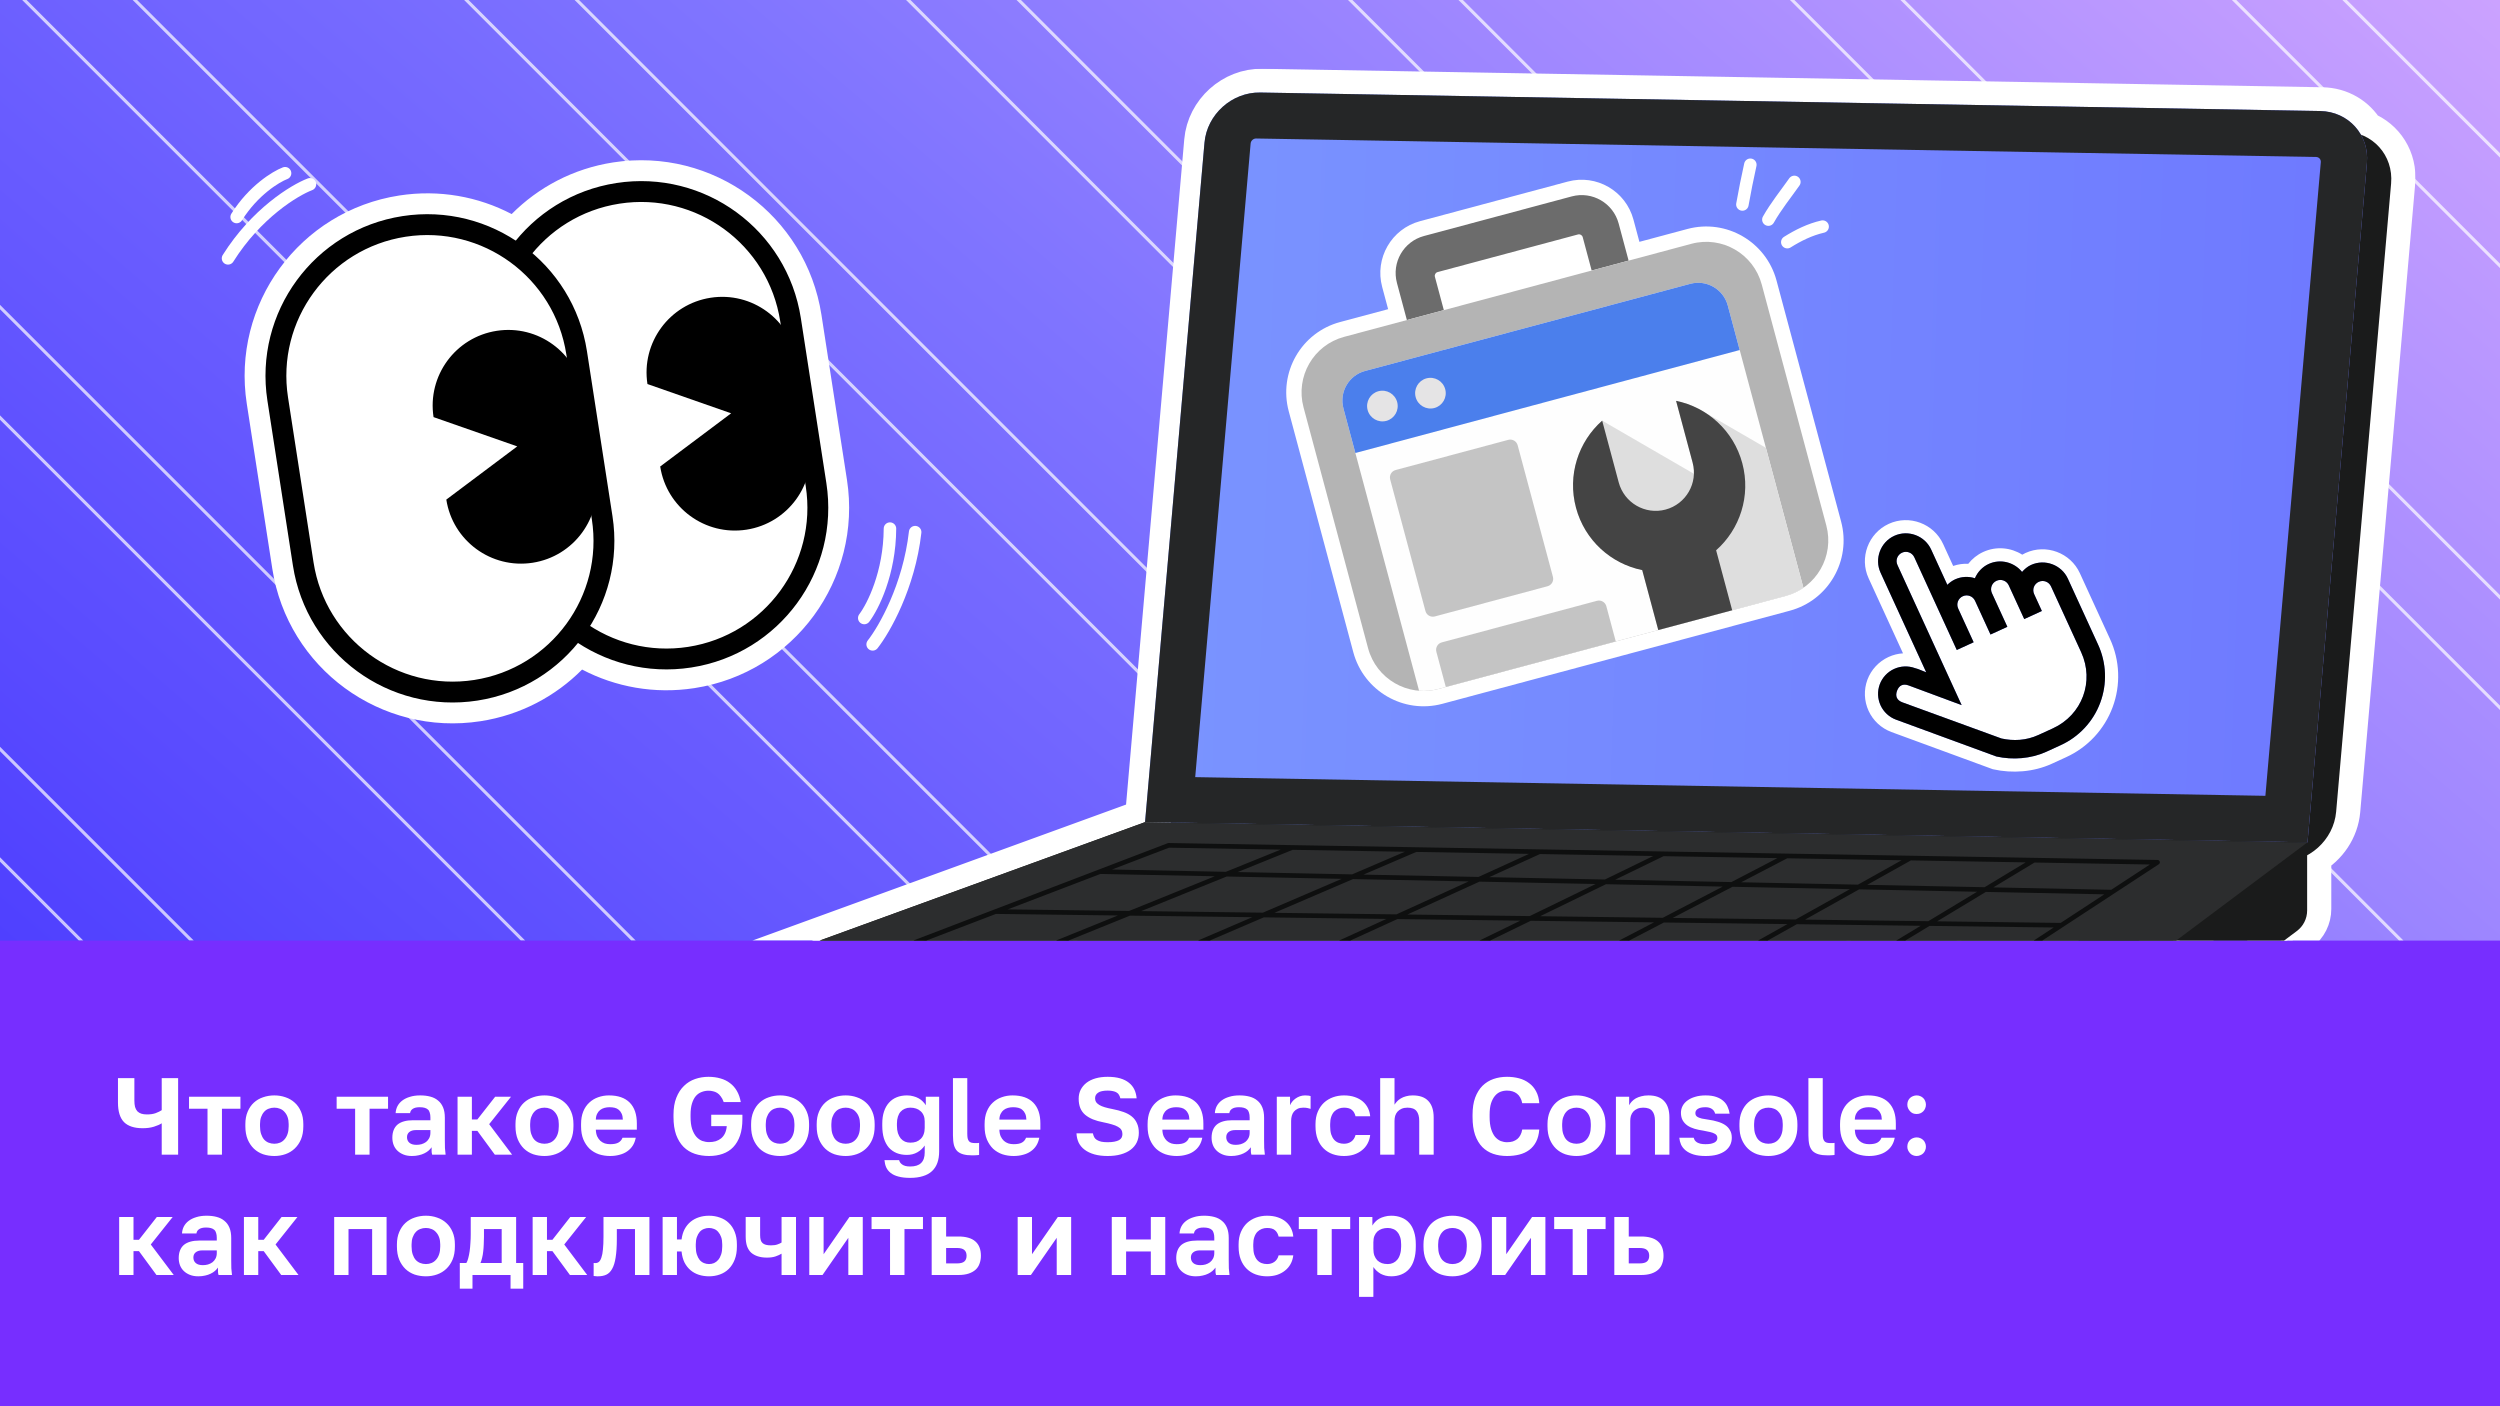
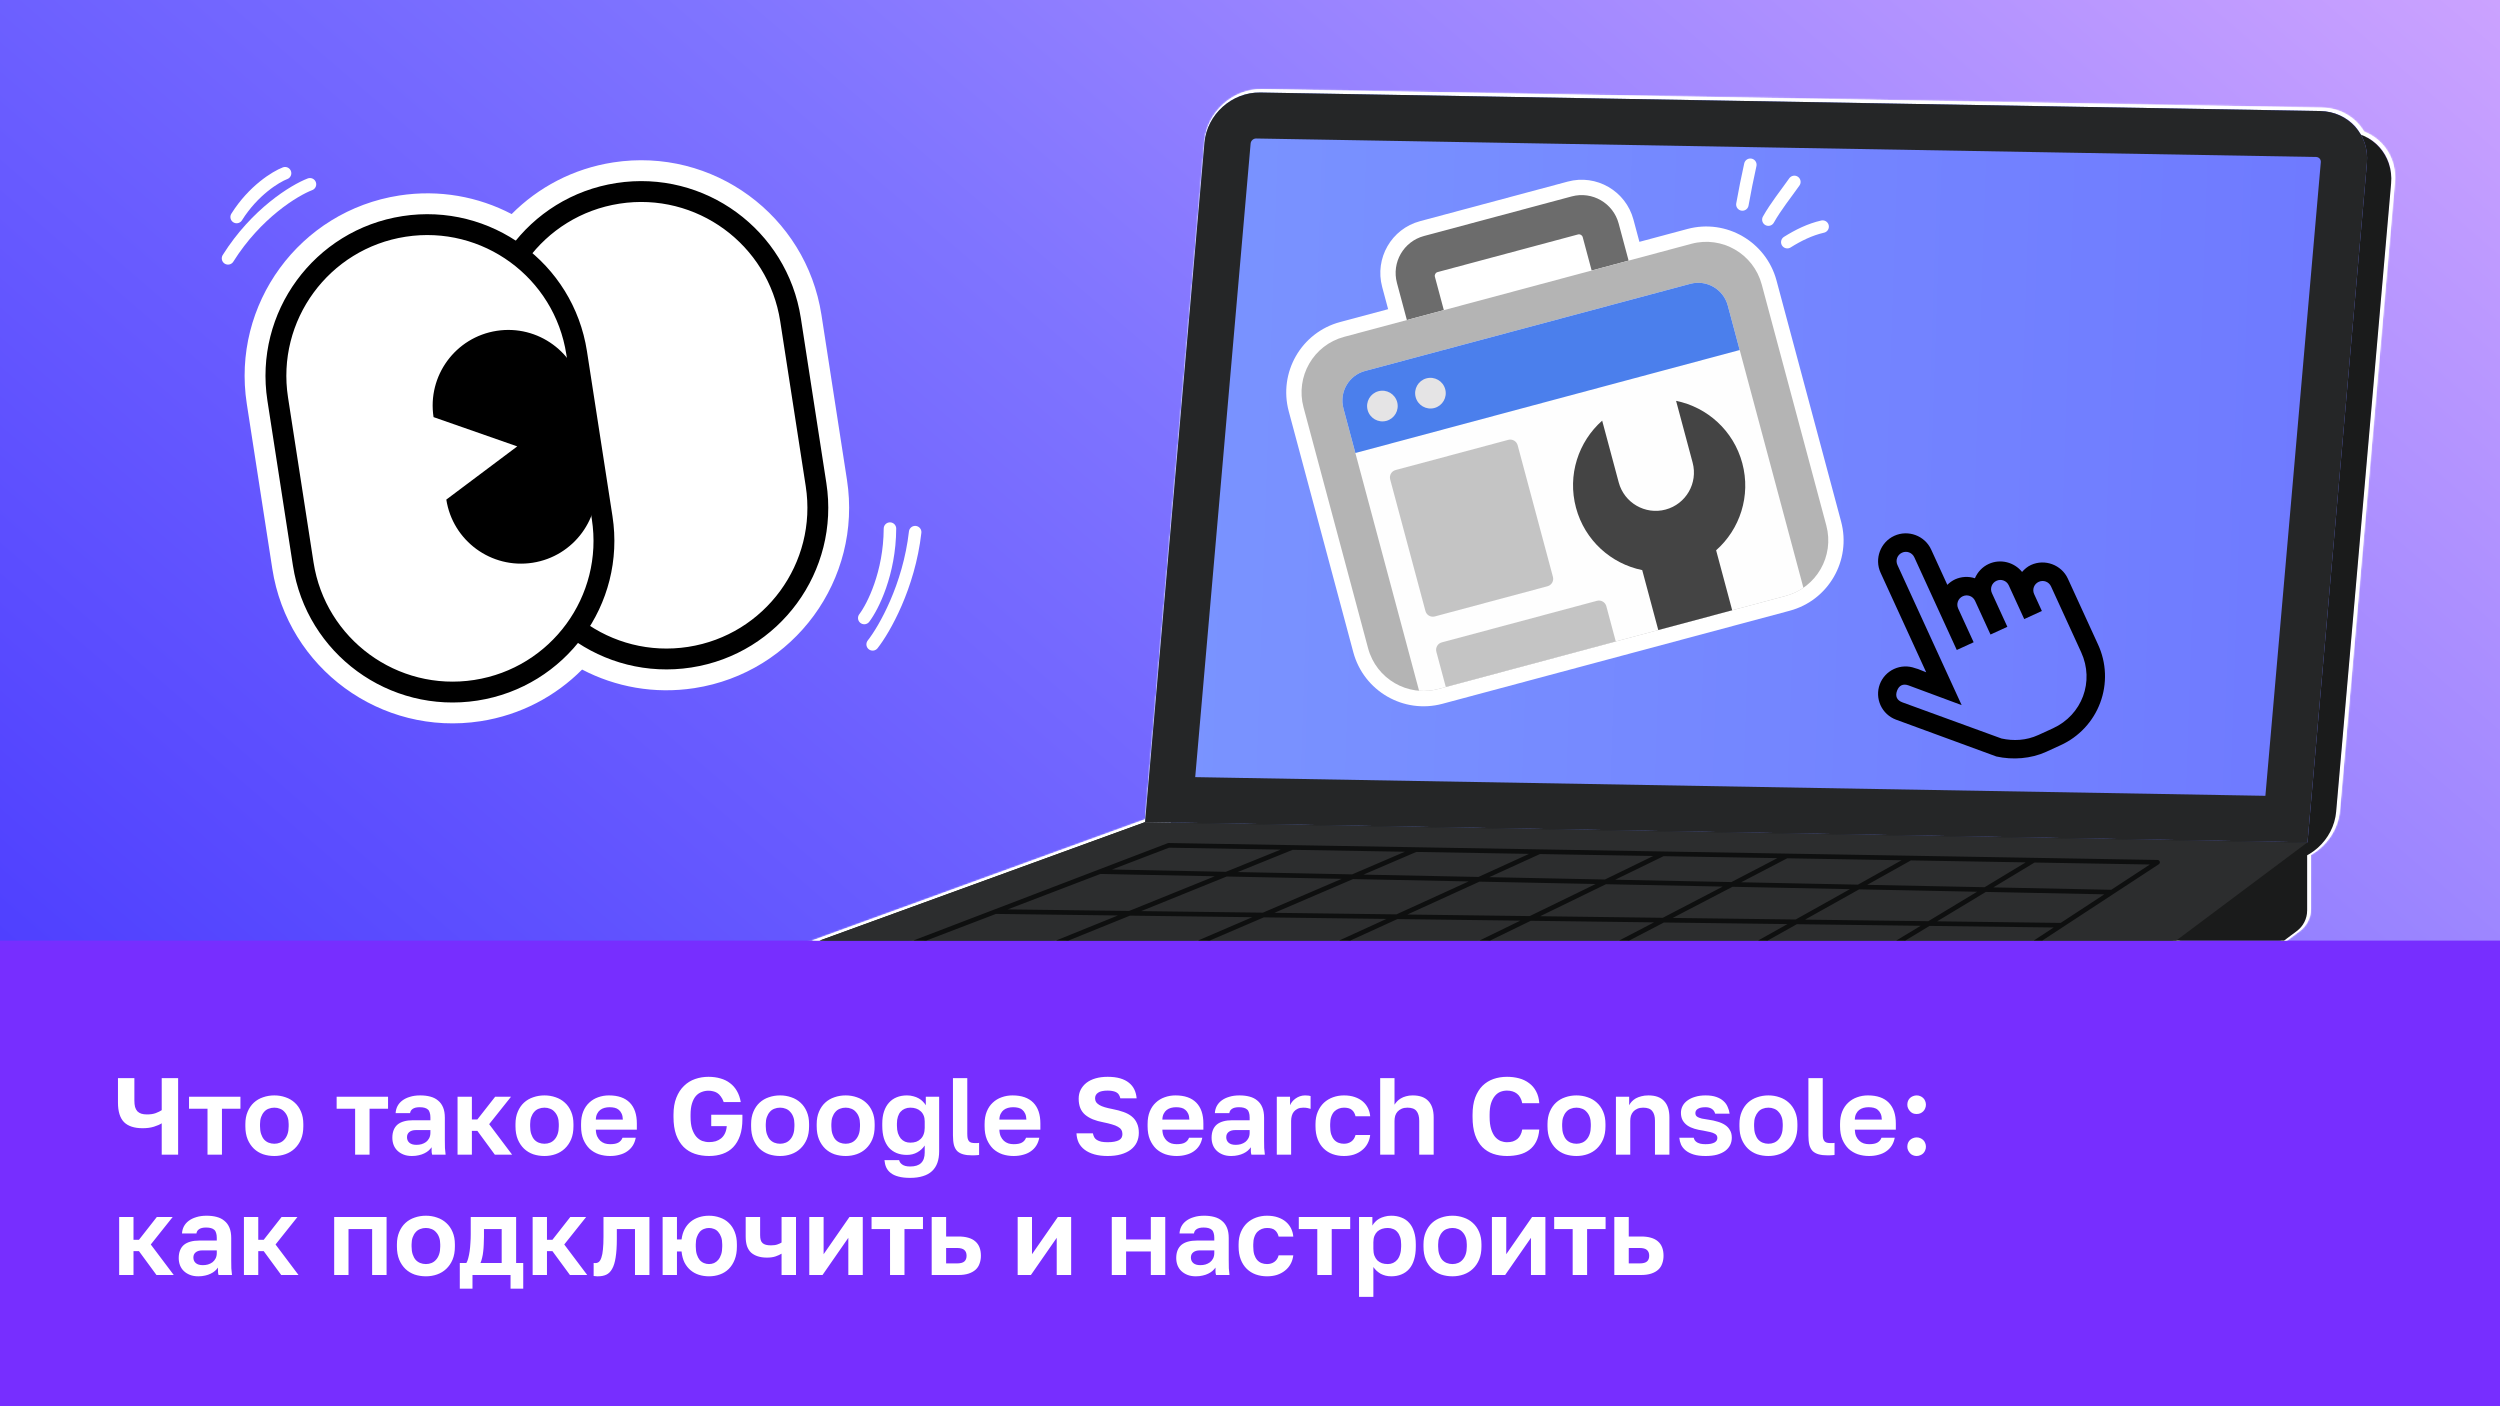
<svg xmlns="http://www.w3.org/2000/svg" width="1600" height="900" viewBox="0 0 1600 900" fill="none">
  <rect x="0" y="0" width="1600" height="900" fill="#333333" stroke="none" />
  <g clip-path="url(#clip0_7622_153117)">
    <rect width="1600" height="900" fill="#772EFF" />
    <g clip-path="url(#clip1_7622_153117)">
      <rect width="1600" height="602" fill="url(#paint0_linear_7622_153117)" />
      <g opacity="0.7">
        <g clip-path="url(#clip2_7622_153117)">
-           <path d="M-90.911 -2722.82L3424.32 792.414M-232.333 -2581.4L3282.9 933.835M-373.754 -2439.98L3141.48 1075.26M-515.175 -2298.56L3000.06 1216.68M-656.597 -2157.13L2858.64 1358.1M-798.018 -2015.71L2717.22 1499.52M-939.44 -1874.29L2575.79 1640.94M-1080.86 -1732.87L2434.37 1782.36M-1222.28 -1591.45L2292.95 1923.78M-1363.7 -1450.03L2151.53 2065.21M-1505.12 -1308.61L2010.11 2206.63M-1646.55 -1167.19L1868.69 2348.05M-1787.97 -1025.76L1727.27 2489.47M-1929.39 -884.342L1585.84 2630.89M-2070.81 -742.921L1444.42 2772.31M-2212.23 -601.5L1303 2913.73M-2353.65 -460.078L1161.58 3055.16M-126.267 -2687.46L3388.97 827.769M-267.688 -2546.04L3247.55 969.19M-409.109 -2404.62L3106.12 1110.61M-550.531 -2263.2L2964.7 1252.03M-691.952 -2121.78L2823.28 1393.45M-833.373 -1980.36L2681.86 1534.88M-974.795 -1838.94L2540.44 1676.3M-1116.22 -1697.52L2399.02 1817.72M-1257.64 -1556.09L2257.6 1959.14M-1399.06 -1414.67L2116.17 2100.56M-1540.48 -1273.25L1974.75 2241.98M-1681.9 -1131.83L1833.33 2383.4M-1823.32 -990.408L1691.91 2524.83M-1964.74 -848.987L1550.49 2666.25M-2106.17 -707.566L1409.07 2807.67M-2247.59 -566.144L1267.65 2949.09M-2389.01 -424.723L1126.23 3090.51M899.038 -3712.77L4414.27 -197.536M757.617 -3571.35L4272.85 -56.115M616.195 -3429.93L4131.43 85.307M474.774 -3288.51L3990.01 226.728M333.353 -3147.08L3848.59 368.149M191.931 -3005.66L3707.16 509.571M50.51 -2864.24L3565.74 650.992M863.683 -3677.41L4378.92 -162.181M722.261 -3535.99L4237.49 -20.759M580.84 -3394.57L4096.07 120.662M439.419 -3253.15L3954.65 262.083M297.997 -3111.73L3813.23 403.505M156.576 -2970.31L3671.81 544.926M15.155 -2828.89L3530.39 686.348M-2495.07 -318.657L1020.16 3196.58M-2636.5 -177.236L878.738 3338M-2777.92 -35.814L737.316 3479.42M-2530.43 -283.302L984.804 3231.93M-2671.85 -141.88L843.382 3373.35M-2813.27 -0.459L701.961 3514.77" stroke="white" stroke-width="2" />
-         </g>
+           </g>
      </g>
    </g>
    <path d="M103.5 739V718.91C102.287 719.703 100.63 720.427 98.53 721.08C96.477 721.733 94.073 722.06 91.32 722.06C85.953 722.06 81.963 720.753 79.35 718.14C76.783 715.48 75.5 711.327 75.5 705.68V690H86V704.35C86 705.937 86.14 707.29 86.42 708.41C86.747 709.53 87.237 710.463 87.89 711.21C88.59 711.91 89.43 712.423 90.41 712.75C91.437 713.077 92.65 713.24 94.05 713.24C96.243 713.24 98.11 712.96 99.65 712.4C101.237 711.793 102.52 711.163 103.5 710.51V690H114V739H103.5ZM132.808 739V709.6H120.978V701.9H153.878V709.6H142.048V739H132.808ZM175.578 739.84C173.058 739.84 170.655 739.467 168.368 738.72C166.128 737.927 164.168 736.737 162.488 735.15C160.808 733.517 159.478 731.533 158.498 729.2C157.518 726.82 157.028 724.02 157.028 720.8V719.4C157.028 716.413 157.518 713.777 158.498 711.49C159.478 709.157 160.808 707.22 162.488 705.68C164.168 704.14 166.128 702.997 168.368 702.25C170.655 701.457 173.058 701.06 175.578 701.06C178.098 701.06 180.478 701.457 182.718 702.25C184.958 702.997 186.918 704.14 188.598 705.68C190.325 707.22 191.678 709.157 192.658 711.49C193.638 713.777 194.128 716.413 194.128 719.4V720.8C194.128 723.973 193.638 726.75 192.658 729.13C191.678 731.463 190.325 733.447 188.598 735.08C186.918 736.667 184.958 737.857 182.718 738.65C180.478 739.443 178.098 739.84 175.578 739.84ZM175.578 732C176.885 732 178.098 731.767 179.218 731.3C180.338 730.833 181.295 730.133 182.088 729.2C182.928 728.267 183.581 727.1 184.048 725.7C184.515 724.3 184.748 722.667 184.748 720.8V719.4C184.748 717.72 184.515 716.227 184.048 714.92C183.581 713.613 182.928 712.517 182.088 711.63C181.295 710.697 180.338 710.02 179.218 709.6C178.098 709.133 176.885 708.9 175.578 708.9C174.271 708.9 173.035 709.133 171.868 709.6C170.748 710.02 169.791 710.697 168.998 711.63C168.205 712.517 167.575 713.613 167.108 714.92C166.641 716.227 166.408 717.72 166.408 719.4V720.8C166.408 722.667 166.641 724.323 167.108 725.77C167.575 727.17 168.205 728.337 168.998 729.27C169.791 730.157 170.748 730.833 171.868 731.3C173.035 731.767 174.271 732 175.578 732ZM227.281 739V709.6H215.451V701.9H248.351V709.6H236.521V739H227.281ZM263.629 739.84C261.622 739.84 259.849 739.537 258.309 738.93C256.769 738.323 255.462 737.507 254.389 736.48C253.315 735.453 252.499 734.24 251.939 732.84C251.379 731.393 251.099 729.83 251.099 728.15C251.099 726.283 251.379 724.65 251.939 723.25C252.499 721.85 253.315 720.683 254.389 719.75C255.509 718.817 256.909 718.117 258.589 717.65C260.269 717.183 262.205 716.95 264.399 716.95H275.459V715.2C275.459 713.987 275.319 712.96 275.039 712.12C274.805 711.233 274.409 710.557 273.849 710.09C273.289 709.577 272.565 709.203 271.679 708.97C270.839 708.737 269.812 708.62 268.599 708.62C267.572 708.62 266.685 708.713 265.939 708.9C265.192 709.087 264.562 709.367 264.049 709.74C263.582 710.067 263.209 710.463 262.929 710.93C262.695 711.35 262.532 711.84 262.439 712.4H253.199C253.292 710.767 253.689 709.273 254.389 707.92C255.135 706.52 256.162 705.33 257.469 704.35C258.822 703.323 260.455 702.53 262.369 701.97C264.282 701.363 266.475 701.06 268.949 701.06C271.329 701.06 273.475 701.317 275.389 701.83C277.349 702.343 279.005 703.183 280.359 704.35C281.759 705.47 282.832 706.94 283.579 708.76C284.325 710.533 284.699 712.727 284.699 715.34V729.55C284.699 731.51 284.722 733.237 284.769 734.73C284.862 736.177 285.002 737.6 285.189 739H276.579C276.439 738.487 276.345 738.067 276.299 737.74C276.299 737.367 276.275 737.017 276.229 736.69C276.229 736.317 276.229 735.943 276.229 735.57C276.229 735.197 276.229 734.753 276.229 734.24C275.715 734.987 275.062 735.71 274.269 736.41C273.522 737.063 272.612 737.647 271.539 738.16C270.512 738.673 269.345 739.07 268.039 739.35C266.732 739.677 265.262 739.84 263.629 739.84ZM266.499 732.7C267.665 732.7 268.762 732.56 269.789 732.28C270.862 731.953 271.819 731.487 272.659 730.88C273.499 730.227 274.175 729.41 274.689 728.43C275.202 727.403 275.459 726.26 275.459 725V723.25H266.149C264.375 723.25 262.975 723.67 261.949 724.51C260.969 725.303 260.479 726.4 260.479 727.8C260.479 729.293 260.992 730.483 262.019 731.37C263.045 732.257 264.539 732.7 266.499 732.7ZM292.833 739V701.9H302.003V716.46H305.503L316.913 701.9H327.063L313.063 719.47L327.763 739H316.703L305.503 723.74H302.003V739H292.833ZM348.459 739.84C345.939 739.84 343.536 739.467 341.249 738.72C339.009 737.927 337.049 736.737 335.369 735.15C333.689 733.517 332.359 731.533 331.379 729.2C330.399 726.82 329.909 724.02 329.909 720.8V719.4C329.909 716.413 330.399 713.777 331.379 711.49C332.359 709.157 333.689 707.22 335.369 705.68C337.049 704.14 339.009 702.997 341.249 702.25C343.536 701.457 345.939 701.06 348.459 701.06C350.979 701.06 353.359 701.457 355.599 702.25C357.839 702.997 359.799 704.14 361.479 705.68C363.206 707.22 364.559 709.157 365.539 711.49C366.519 713.777 367.009 716.413 367.009 719.4V720.8C367.009 723.973 366.519 726.75 365.539 729.13C364.559 731.463 363.206 733.447 361.479 735.08C359.799 736.667 357.839 737.857 355.599 738.65C353.359 739.443 350.979 739.84 348.459 739.84ZM348.459 732C349.766 732 350.979 731.767 352.099 731.3C353.219 730.833 354.176 730.133 354.969 729.2C355.809 728.267 356.462 727.1 356.929 725.7C357.396 724.3 357.629 722.667 357.629 720.8V719.4C357.629 717.72 357.396 716.227 356.929 714.92C356.462 713.613 355.809 712.517 354.969 711.63C354.176 710.697 353.219 710.02 352.099 709.6C350.979 709.133 349.766 708.9 348.459 708.9C347.152 708.9 345.916 709.133 344.749 709.6C343.629 710.02 342.672 710.697 341.879 711.63C341.086 712.517 340.456 713.613 339.989 714.92C339.522 716.227 339.289 717.72 339.289 719.4V720.8C339.289 722.667 339.522 724.323 339.989 725.77C340.456 727.17 341.086 728.337 341.879 729.27C342.672 730.157 343.629 730.833 344.749 731.3C345.916 731.767 347.152 732 348.459 732ZM390.432 739.84C387.912 739.84 385.508 739.467 383.222 738.72C380.982 737.927 379.022 736.76 377.342 735.22C375.708 733.633 374.378 731.65 373.352 729.27C372.372 726.89 371.882 724.067 371.882 720.8V719.4C371.882 716.32 372.348 713.637 373.282 711.35C374.215 709.063 375.498 707.173 377.132 705.68C378.765 704.14 380.655 702.997 382.802 702.25C384.995 701.457 387.305 701.06 389.732 701.06C395.565 701.06 399.998 702.6 403.032 705.68C406.065 708.76 407.582 713.217 407.582 719.05V722.97H381.332C381.378 724.603 381.658 726.027 382.172 727.24C382.732 728.407 383.408 729.363 384.202 730.11C385.042 730.857 385.998 731.417 387.072 731.79C388.145 732.117 389.288 732.28 390.502 732.28C392.835 732.28 394.608 731.93 395.822 731.23C397.035 730.53 397.898 729.503 398.412 728.15H406.882C406.508 730.11 405.855 731.813 404.922 733.26C403.988 734.707 402.798 735.92 401.352 736.9C399.952 737.88 398.318 738.603 396.452 739.07C394.632 739.583 392.625 739.84 390.432 739.84ZM390.082 708.62C388.962 708.62 387.888 708.76 386.862 709.04C385.835 709.32 384.925 709.763 384.132 710.37C383.338 710.977 382.685 711.793 382.172 712.82C381.658 713.8 381.378 715.037 381.332 716.53H398.622C398.575 714.99 398.318 713.73 397.852 712.75C397.385 711.723 396.778 710.907 396.032 710.3C395.285 709.647 394.398 709.203 393.372 708.97C392.392 708.737 391.295 708.62 390.082 708.62ZM453.787 739.84C450.52 739.84 447.487 739.373 444.687 738.44C441.934 737.507 439.53 736.037 437.477 734.03C435.47 731.977 433.884 729.387 432.717 726.26C431.597 723.087 431.037 719.283 431.037 714.85V713.45C431.037 709.203 431.644 705.563 432.857 702.53C434.07 699.45 435.704 696.93 437.757 694.97C439.81 692.963 442.19 691.493 444.897 690.56C447.604 689.627 450.45 689.16 453.437 689.16C456.237 689.16 458.804 689.51 461.137 690.21C463.47 690.863 465.5 691.867 467.227 693.22C469 694.527 470.47 696.207 471.637 698.26C472.804 700.267 473.62 702.623 474.087 705.33H463.167C462.654 703.837 462.024 702.623 461.277 701.69C460.577 700.71 459.807 699.963 458.967 699.45C458.127 698.937 457.24 698.587 456.307 698.4C455.374 698.167 454.417 698.05 453.437 698.05C451.897 698.05 450.427 698.33 449.027 698.89C447.627 699.403 446.39 700.267 445.317 701.48C444.29 702.693 443.474 704.28 442.867 706.24C442.26 708.2 441.957 710.603 441.957 713.45V714.85C441.957 717.883 442.284 720.427 442.937 722.48C443.637 724.533 444.524 726.19 445.597 727.45C446.717 728.71 447.977 729.62 449.377 730.18C450.824 730.693 452.294 730.95 453.787 730.95C455.327 730.95 456.75 730.763 458.057 730.39C459.364 729.97 460.507 729.363 461.487 728.57C462.514 727.73 463.33 726.68 463.937 725.42C464.59 724.113 464.987 722.55 465.127 720.73H455.187V713.45H475.137V716.25C475.137 720.31 474.624 723.833 473.597 726.82C472.57 729.76 471.124 732.21 469.257 734.17C467.437 736.083 465.197 737.507 462.537 738.44C459.924 739.373 457.007 739.84 453.787 739.84ZM499.26 739.84C496.74 739.84 494.336 739.467 492.05 738.72C489.81 737.927 487.85 736.737 486.17 735.15C484.49 733.517 483.16 731.533 482.18 729.2C481.2 726.82 480.71 724.02 480.71 720.8V719.4C480.71 716.413 481.2 713.777 482.18 711.49C483.16 709.157 484.49 707.22 486.17 705.68C487.85 704.14 489.81 702.997 492.05 702.25C494.336 701.457 496.74 701.06 499.26 701.06C501.78 701.06 504.16 701.457 506.4 702.25C508.64 702.997 510.6 704.14 512.28 705.68C514.006 707.22 515.36 709.157 516.34 711.49C517.32 713.777 517.81 716.413 517.81 719.4V720.8C517.81 723.973 517.32 726.75 516.34 729.13C515.36 731.463 514.006 733.447 512.28 735.08C510.6 736.667 508.64 737.857 506.4 738.65C504.16 739.443 501.78 739.84 499.26 739.84ZM499.26 732C500.566 732 501.78 731.767 502.9 731.3C504.02 730.833 504.976 730.133 505.77 729.2C506.61 728.267 507.263 727.1 507.73 725.7C508.196 724.3 508.43 722.667 508.43 720.8V719.4C508.43 717.72 508.196 716.227 507.73 714.92C507.263 713.613 506.61 712.517 505.77 711.63C504.976 710.697 504.02 710.02 502.9 709.6C501.78 709.133 500.566 708.9 499.26 708.9C497.953 708.9 496.716 709.133 495.55 709.6C494.43 710.02 493.473 710.697 492.68 711.63C491.886 712.517 491.256 713.613 490.79 714.92C490.323 716.227 490.09 717.72 490.09 719.4V720.8C490.09 722.667 490.323 724.323 490.79 725.77C491.256 727.17 491.886 728.337 492.68 729.27C493.473 730.157 494.43 730.833 495.55 731.3C496.716 731.767 497.953 732 499.26 732ZM541.232 739.84C538.712 739.84 536.309 739.467 534.022 738.72C531.782 737.927 529.822 736.737 528.142 735.15C526.462 733.517 525.132 731.533 524.152 729.2C523.172 726.82 522.682 724.02 522.682 720.8V719.4C522.682 716.413 523.172 713.777 524.152 711.49C525.132 709.157 526.462 707.22 528.142 705.68C529.822 704.14 531.782 702.997 534.022 702.25C536.309 701.457 538.712 701.06 541.232 701.06C543.752 701.06 546.132 701.457 548.372 702.25C550.612 702.997 552.572 704.14 554.252 705.68C555.979 707.22 557.332 709.157 558.312 711.49C559.292 713.777 559.782 716.413 559.782 719.4V720.8C559.782 723.973 559.292 726.75 558.312 729.13C557.332 731.463 555.979 733.447 554.252 735.08C552.572 736.667 550.612 737.857 548.372 738.65C546.132 739.443 543.752 739.84 541.232 739.84ZM541.232 732C542.539 732 543.752 731.767 544.872 731.3C545.992 730.833 546.949 730.133 547.742 729.2C548.582 728.267 549.236 727.1 549.702 725.7C550.169 724.3 550.402 722.667 550.402 720.8V719.4C550.402 717.72 550.169 716.227 549.702 714.92C549.236 713.613 548.582 712.517 547.742 711.63C546.949 710.697 545.992 710.02 544.872 709.6C543.752 709.133 542.539 708.9 541.232 708.9C539.926 708.9 538.689 709.133 537.522 709.6C536.402 710.02 535.446 710.697 534.652 711.63C533.859 712.517 533.229 713.613 532.762 714.92C532.296 716.227 532.062 717.72 532.062 719.4V720.8C532.062 722.667 532.296 724.323 532.762 725.77C533.229 727.17 533.859 728.337 534.652 729.27C535.446 730.157 536.402 730.833 537.522 731.3C538.689 731.767 539.926 732 541.232 732ZM582.505 753.84C579.565 753.84 577.068 753.56 575.015 753C573.008 752.487 571.352 751.717 570.045 750.69C568.785 749.71 567.828 748.52 567.175 747.12C566.568 745.72 566.195 744.18 566.055 742.5H575.435C575.575 743.013 575.785 743.503 576.065 743.97C576.392 744.437 576.812 744.857 577.325 745.23C577.885 745.65 578.585 745.977 579.425 746.21C580.265 746.443 581.292 746.56 582.505 746.56C585.678 746.56 588.012 745.813 589.505 744.32C591.045 742.827 591.815 740.587 591.815 737.6V733.12C590.648 734.893 589.085 736.34 587.125 737.46C585.165 738.58 582.925 739.14 580.405 739.14C577.978 739.14 575.785 738.743 573.825 737.95C571.912 737.157 570.255 735.99 568.855 734.45C567.502 732.863 566.452 730.903 565.705 728.57C565.005 726.237 564.655 723.53 564.655 720.45V719.05C564.655 716.157 565.028 713.59 565.775 711.35C566.522 709.11 567.572 707.243 568.925 705.75C570.278 704.21 571.935 703.043 573.895 702.25C575.855 701.457 578.048 701.06 580.475 701.06C581.968 701.06 583.345 701.247 584.605 701.62C585.865 701.947 586.985 702.39 587.965 702.95C588.992 703.51 589.878 704.187 590.625 704.98C591.372 705.727 592.002 706.52 592.515 707.36V701.9H601.055V736.9C601.055 739.653 600.682 742.08 599.935 744.18C599.188 746.28 598.045 748.053 596.505 749.5C594.965 750.947 593.028 752.02 590.695 752.72C588.362 753.467 585.632 753.84 582.505 753.84ZM582.575 731.3C583.975 731.3 585.235 731.113 586.355 730.74C587.475 730.32 588.432 729.713 589.225 728.92C590.065 728.127 590.695 727.147 591.115 725.98C591.582 724.767 591.815 723.39 591.815 721.85V717.65C591.815 716.203 591.582 714.943 591.115 713.87C590.648 712.75 589.995 711.84 589.155 711.14C588.362 710.393 587.405 709.833 586.285 709.46C585.165 709.087 583.928 708.9 582.575 708.9C581.315 708.9 580.148 709.133 579.075 709.6C578.048 710.02 577.162 710.65 576.415 711.49C575.668 712.283 575.085 713.333 574.665 714.64C574.245 715.9 574.035 717.37 574.035 719.05V720.45C574.035 722.27 574.245 723.857 574.665 725.21C575.132 726.563 575.738 727.707 576.485 728.64C577.278 729.527 578.188 730.203 579.215 730.67C580.242 731.09 581.362 731.3 582.575 731.3ZM622.071 739.42C619.925 739.42 618.081 739.21 616.541 738.79C615.001 738.37 613.718 737.693 612.691 736.76C611.711 735.78 610.988 734.473 610.521 732.84C610.101 731.16 609.891 729.083 609.891 726.61V690H619.061V725.49C619.061 726.657 619.131 727.637 619.271 728.43C619.458 729.223 619.738 729.853 620.111 730.32C620.485 730.787 620.998 731.113 621.651 731.3C622.351 731.487 623.191 731.58 624.171 731.58C624.685 731.58 625.128 731.58 625.501 731.58C625.875 731.533 626.248 731.487 626.621 731.44V739.14C626.435 739.233 626.155 739.28 625.781 739.28C625.408 739.327 625.011 739.35 624.591 739.35C624.171 739.397 623.728 739.42 623.261 739.42C622.841 739.42 622.445 739.42 622.071 739.42ZM648.693 739.84C646.173 739.84 643.77 739.467 641.483 738.72C639.243 737.927 637.283 736.76 635.603 735.22C633.97 733.633 632.64 731.65 631.613 729.27C630.633 726.89 630.143 724.067 630.143 720.8V719.4C630.143 716.32 630.61 713.637 631.543 711.35C632.477 709.063 633.76 707.173 635.393 705.68C637.027 704.14 638.917 702.997 641.063 702.25C643.257 701.457 645.567 701.06 647.993 701.06C653.827 701.06 658.26 702.6 661.293 705.68C664.327 708.76 665.843 713.217 665.843 719.05V722.97H639.593C639.64 724.603 639.92 726.027 640.433 727.24C640.993 728.407 641.67 729.363 642.463 730.11C643.303 730.857 644.26 731.417 645.333 731.79C646.407 732.117 647.55 732.28 648.763 732.28C651.097 732.28 652.87 731.93 654.083 731.23C655.297 730.53 656.16 729.503 656.673 728.15H665.143C664.77 730.11 664.117 731.813 663.183 733.26C662.25 734.707 661.06 735.92 659.613 736.9C658.213 737.88 656.58 738.603 654.713 739.07C652.893 739.583 650.887 739.84 648.693 739.84ZM648.343 708.62C647.223 708.62 646.15 708.76 645.123 709.04C644.097 709.32 643.187 709.763 642.393 710.37C641.6 710.977 640.947 711.793 640.433 712.82C639.92 713.8 639.64 715.037 639.593 716.53H656.883C656.837 714.99 656.58 713.73 656.113 712.75C655.647 711.723 655.04 710.907 654.293 710.3C653.547 709.647 652.66 709.203 651.633 708.97C650.653 708.737 649.557 708.62 648.343 708.62ZM708.899 739.84C705.679 739.84 702.832 739.49 700.359 738.79C697.932 738.09 695.879 737.11 694.199 735.85C692.519 734.59 691.235 733.073 690.349 731.3C689.509 729.48 689.042 727.497 688.949 725.35H699.449C699.635 726.237 699.915 727.053 700.289 727.8C700.662 728.5 701.222 729.083 701.969 729.55C702.715 730.017 703.649 730.39 704.769 730.67C705.889 730.903 707.265 731.02 708.899 731.02C710.579 731.02 712.002 730.903 713.169 730.67C714.382 730.437 715.385 730.11 716.179 729.69C716.972 729.223 717.532 728.663 717.859 728.01C718.185 727.357 718.349 726.61 718.349 725.77C718.349 724.743 718.115 723.857 717.649 723.11C717.229 722.363 716.505 721.71 715.479 721.15C714.452 720.543 713.169 720.03 711.629 719.61C710.089 719.143 708.269 718.7 706.169 718.28C703.649 717.813 701.409 717.183 699.449 716.39C697.535 715.597 695.879 714.617 694.479 713.45C693.125 712.283 692.099 710.86 691.399 709.18C690.699 707.453 690.349 705.447 690.349 703.16C690.349 701.06 690.769 699.17 691.609 697.49C692.495 695.763 693.732 694.27 695.319 693.01C696.952 691.75 698.912 690.793 701.199 690.14C703.485 689.487 706.052 689.16 708.899 689.16C711.979 689.16 714.639 689.487 716.879 690.14C719.119 690.793 720.985 691.727 722.479 692.94C724.019 694.153 725.185 695.6 725.979 697.28C726.772 698.913 727.262 700.803 727.449 702.95H717.019C716.832 702.11 716.552 701.387 716.179 700.78C715.852 700.127 715.362 699.613 714.709 699.24C714.102 698.82 713.309 698.517 712.329 698.33C711.395 698.097 710.252 697.98 708.899 697.98C707.499 697.98 706.285 698.097 705.259 698.33C704.279 698.517 703.462 698.843 702.809 699.31C702.155 699.73 701.665 700.243 701.339 700.85C701.012 701.457 700.849 702.133 700.849 702.88C700.849 703.813 701.059 704.63 701.479 705.33C701.945 705.983 702.622 706.59 703.509 707.15C704.442 707.71 705.609 708.2 707.009 708.62C708.409 709.04 710.089 709.437 712.049 709.81C714.709 710.323 717.065 710.953 719.119 711.7C721.219 712.447 722.969 713.403 724.369 714.57C725.815 715.737 726.912 717.183 727.659 718.91C728.452 720.59 728.849 722.62 728.849 725C728.849 727.24 728.405 729.293 727.519 731.16C726.632 732.98 725.325 734.543 723.599 735.85C721.919 737.11 719.842 738.09 717.369 738.79C714.895 739.49 712.072 739.84 708.899 739.84ZM753.01 739.84C750.49 739.84 748.086 739.467 745.8 738.72C743.56 737.927 741.6 736.76 739.92 735.22C738.286 733.633 736.956 731.65 735.93 729.27C734.95 726.89 734.46 724.067 734.46 720.8V719.4C734.46 716.32 734.926 713.637 735.86 711.35C736.793 709.063 738.076 707.173 739.71 705.68C741.343 704.14 743.233 702.997 745.38 702.25C747.573 701.457 749.883 701.06 752.31 701.06C758.143 701.06 762.576 702.6 765.61 705.68C768.643 708.76 770.16 713.217 770.16 719.05V722.97H743.91C743.956 724.603 744.236 726.027 744.75 727.24C745.31 728.407 745.986 729.363 746.78 730.11C747.62 730.857 748.576 731.417 749.65 731.79C750.723 732.117 751.866 732.28 753.08 732.28C755.413 732.28 757.186 731.93 758.4 731.23C759.613 730.53 760.476 729.503 760.99 728.15H769.46C769.086 730.11 768.433 731.813 767.5 733.26C766.566 734.707 765.376 735.92 763.93 736.9C762.53 737.88 760.896 738.603 759.03 739.07C757.21 739.583 755.203 739.84 753.01 739.84ZM752.66 708.62C751.54 708.62 750.466 708.76 749.44 709.04C748.413 709.32 747.503 709.763 746.71 710.37C745.916 710.977 745.263 711.793 744.75 712.82C744.236 713.8 743.956 715.037 743.91 716.53H761.2C761.153 714.99 760.896 713.73 760.43 712.75C759.963 711.723 759.356 710.907 758.61 710.3C757.863 709.647 756.976 709.203 755.95 708.97C754.97 708.737 753.873 708.62 752.66 708.62ZM787.945 739.84C785.939 739.84 784.165 739.537 782.625 738.93C781.085 738.323 779.779 737.507 778.705 736.48C777.632 735.453 776.815 734.24 776.255 732.84C775.695 731.393 775.415 729.83 775.415 728.15C775.415 726.283 775.695 724.65 776.255 723.25C776.815 721.85 777.632 720.683 778.705 719.75C779.825 718.817 781.225 718.117 782.905 717.65C784.585 717.183 786.522 716.95 788.715 716.95H799.775V715.2C799.775 713.987 799.635 712.96 799.355 712.12C799.122 711.233 798.725 710.557 798.165 710.09C797.605 709.577 796.882 709.203 795.995 708.97C795.155 708.737 794.129 708.62 792.915 708.62C791.889 708.62 791.002 708.713 790.255 708.9C789.509 709.087 788.879 709.367 788.365 709.74C787.899 710.067 787.525 710.463 787.245 710.93C787.012 711.35 786.849 711.84 786.755 712.4H777.515C777.609 710.767 778.005 709.273 778.705 707.92C779.452 706.52 780.479 705.33 781.785 704.35C783.139 703.323 784.772 702.53 786.685 701.97C788.599 701.363 790.792 701.06 793.265 701.06C795.645 701.06 797.792 701.317 799.705 701.83C801.665 702.343 803.322 703.183 804.675 704.35C806.075 705.47 807.149 706.94 807.895 708.76C808.642 710.533 809.015 712.727 809.015 715.34V729.55C809.015 731.51 809.039 733.237 809.085 734.73C809.179 736.177 809.319 737.6 809.505 739H800.895C800.755 738.487 800.662 738.067 800.615 737.74C800.615 737.367 800.592 737.017 800.545 736.69C800.545 736.317 800.545 735.943 800.545 735.57C800.545 735.197 800.545 734.753 800.545 734.24C800.032 734.987 799.379 735.71 798.585 736.41C797.839 737.063 796.929 737.647 795.855 738.16C794.829 738.673 793.662 739.07 792.355 739.35C791.049 739.677 789.579 739.84 787.945 739.84ZM790.815 732.7C791.982 732.7 793.079 732.56 794.105 732.28C795.179 731.953 796.135 731.487 796.975 730.88C797.815 730.227 798.492 729.41 799.005 728.43C799.519 727.403 799.775 726.26 799.775 725V723.25H790.465C788.692 723.25 787.292 723.67 786.265 724.51C785.285 725.303 784.795 726.4 784.795 727.8C784.795 729.293 785.309 730.483 786.335 731.37C787.362 732.257 788.855 732.7 790.815 732.7ZM817.149 739V701.9H825.619V707.36C825.946 706.567 826.412 705.797 827.019 705.05C827.626 704.303 828.326 703.65 829.119 703.09C829.959 702.483 830.892 701.993 831.919 701.62C832.992 701.247 834.112 701.06 835.279 701.06C836.166 701.06 836.912 701.107 837.519 701.2C838.172 701.293 838.592 701.387 838.779 701.48V709.67C838.312 709.483 837.706 709.32 836.959 709.18C836.259 708.993 835.302 708.9 834.089 708.9C832.689 708.9 831.499 709.133 830.519 709.6C829.539 710.067 828.722 710.697 828.069 711.49C827.462 712.237 827.019 713.123 826.739 714.15C826.459 715.177 826.319 716.25 826.319 717.37V739H817.149ZM860.121 739.84C857.554 739.84 855.151 739.443 852.911 738.65C850.717 737.857 848.804 736.667 847.171 735.08C845.537 733.493 844.254 731.51 843.321 729.13C842.387 726.75 841.921 723.973 841.921 720.8V719.4C841.921 716.413 842.411 713.777 843.391 711.49C844.371 709.203 845.677 707.29 847.311 705.75C848.991 704.21 850.927 703.043 853.121 702.25C855.361 701.457 857.694 701.06 860.121 701.06C862.734 701.06 865.044 701.41 867.051 702.11C869.104 702.81 870.831 703.767 872.231 704.98C873.631 706.193 874.727 707.617 875.521 709.25C876.314 710.883 876.781 712.61 876.921 714.43H867.541C867.354 713.637 867.074 712.89 866.701 712.19C866.327 711.49 865.837 710.883 865.231 710.37C864.671 709.857 863.947 709.483 863.061 709.25C862.221 709.017 861.241 708.9 860.121 708.9C858.954 708.9 857.834 709.11 856.761 709.53C855.687 709.95 854.731 710.58 853.891 711.42C853.097 712.26 852.467 713.357 852.001 714.71C851.534 716.017 851.301 717.58 851.301 719.4V720.8C851.301 722.76 851.511 724.463 851.931 725.91C852.397 727.31 853.027 728.477 853.821 729.41C854.614 730.297 855.547 730.95 856.621 731.37C857.694 731.79 858.861 732 860.121 732C861.941 732 863.504 731.533 864.811 730.6C866.164 729.62 867.074 728.22 867.541 726.4H876.921C876.687 728.453 876.104 730.32 875.171 732C874.284 733.633 873.094 735.033 871.601 736.2C870.154 737.367 868.451 738.277 866.491 738.93C864.577 739.537 862.454 739.84 860.121 739.84ZM883.321 739V690H892.491V707.01C892.911 706.31 893.447 705.61 894.101 704.91C894.754 704.21 895.547 703.58 896.481 703.02C897.461 702.413 898.581 701.947 899.841 701.62C901.101 701.247 902.524 701.06 904.111 701.06C908.637 701.06 911.997 702.273 914.191 704.7C916.431 707.08 917.551 710.58 917.551 715.2V739H908.311V717.37C908.311 714.617 907.727 712.517 906.561 711.07C905.441 709.623 903.504 708.9 900.751 708.9C899.351 708.9 898.114 709.133 897.041 709.6C895.967 710.067 895.081 710.697 894.381 711.49C893.727 712.237 893.237 713.123 892.911 714.15C892.631 715.177 892.491 716.25 892.491 717.37V739H883.321ZM964.484 739.84C961.264 739.84 958.3 739.373 955.594 738.44C952.934 737.507 950.624 736.06 948.664 734.1C946.704 732.093 945.164 729.503 944.044 726.33C942.97 723.157 942.434 719.33 942.434 714.85V713.45C942.434 709.157 942.994 705.493 944.114 702.46C945.28 699.38 946.844 696.86 948.804 694.9C950.81 692.94 953.144 691.493 955.804 690.56C958.51 689.627 961.404 689.16 964.484 689.16C967.237 689.16 969.827 689.487 972.254 690.14C974.68 690.793 976.804 691.82 978.624 693.22C980.49 694.573 981.984 696.323 983.104 698.47C984.27 700.617 984.947 703.137 985.134 706.03H974.214C973.98 704.677 973.56 703.487 972.954 702.46C972.394 701.433 971.694 700.593 970.854 699.94C970.014 699.287 969.057 698.797 967.984 698.47C966.91 698.143 965.744 697.98 964.484 697.98C963.037 697.98 961.637 698.237 960.284 698.75C958.977 699.263 957.81 700.127 956.784 701.34C955.757 702.553 954.917 704.14 954.264 706.1C953.657 708.06 953.354 710.51 953.354 713.45V714.85C953.354 717.93 953.68 720.52 954.334 722.62C954.987 724.673 955.827 726.33 956.854 727.59C957.927 728.803 959.117 729.69 960.424 730.25C961.777 730.763 963.13 731.02 964.484 731.02C965.884 731.02 967.12 730.857 968.194 730.53C969.267 730.157 970.224 729.643 971.064 728.99C971.904 728.29 972.58 727.427 973.094 726.4C973.654 725.373 974.027 724.207 974.214 722.9H985.134C984.9 725.98 984.224 728.593 983.104 730.74C981.984 732.887 980.514 734.637 978.694 735.99C976.874 737.343 974.75 738.323 972.324 738.93C969.897 739.537 967.284 739.84 964.484 739.84ZM1008.95 739.84C1006.43 739.84 1004.02 739.467 1001.74 738.72C999.497 737.927 997.537 736.737 995.857 735.15C994.177 733.517 992.847 731.533 991.867 729.2C990.887 726.82 990.397 724.02 990.397 720.8V719.4C990.397 716.413 990.887 713.777 991.867 711.49C992.847 709.157 994.177 707.22 995.857 705.68C997.537 704.14 999.497 702.997 1001.74 702.25C1004.02 701.457 1006.43 701.06 1008.95 701.06C1011.47 701.06 1013.85 701.457 1016.09 702.25C1018.33 702.997 1020.29 704.14 1021.97 705.68C1023.69 707.22 1025.05 709.157 1026.03 711.49C1027.01 713.777 1027.5 716.413 1027.5 719.4V720.8C1027.5 723.973 1027.01 726.75 1026.03 729.13C1025.05 731.463 1023.69 733.447 1021.97 735.08C1020.29 736.667 1018.33 737.857 1016.09 738.65C1013.85 739.443 1011.47 739.84 1008.95 739.84ZM1008.95 732C1010.25 732 1011.47 731.767 1012.59 731.3C1013.71 730.833 1014.66 730.133 1015.46 729.2C1016.3 728.267 1016.95 727.1 1017.42 725.7C1017.88 724.3 1018.12 722.667 1018.12 720.8V719.4C1018.12 717.72 1017.88 716.227 1017.42 714.92C1016.95 713.613 1016.3 712.517 1015.46 711.63C1014.66 710.697 1013.71 710.02 1012.59 709.6C1011.47 709.133 1010.25 708.9 1008.95 708.9C1007.64 708.9 1006.4 709.133 1005.24 709.6C1004.12 710.02 1003.16 710.697 1002.37 711.63C1001.57 712.517 1000.94 713.613 1000.48 714.92C1000.01 716.227 999.777 717.72 999.777 719.4V720.8C999.777 722.667 1000.01 724.323 1000.48 725.77C1000.94 727.17 1001.57 728.337 1002.37 729.27C1003.16 730.157 1004.12 730.833 1005.24 731.3C1006.4 731.767 1007.64 732 1008.95 732ZM1034.19 739V701.9H1042.66V707.36C1043.08 706.52 1043.64 705.727 1044.34 704.98C1045.09 704.187 1045.95 703.51 1046.93 702.95C1047.96 702.39 1049.12 701.947 1050.43 701.62C1051.78 701.247 1053.3 701.06 1054.98 701.06C1059.51 701.06 1062.87 702.273 1065.06 704.7C1067.3 707.08 1068.42 710.58 1068.42 715.2V739H1059.18V717.3C1059.18 714.547 1058.6 712.47 1057.43 711.07C1056.31 709.623 1054.37 708.9 1051.62 708.9C1050.22 708.9 1048.98 709.133 1047.91 709.6C1046.84 710.067 1045.95 710.697 1045.25 711.49C1044.6 712.237 1044.11 713.123 1043.78 714.15C1043.5 715.13 1043.36 716.18 1043.36 717.3V739H1034.19ZM1091.55 739.84C1088.52 739.84 1085.95 739.513 1083.85 738.86C1081.8 738.207 1080.12 737.343 1078.81 736.27C1077.51 735.197 1076.53 733.96 1075.87 732.56C1075.27 731.16 1074.89 729.69 1074.75 728.15H1083.99C1084.13 728.757 1084.37 729.317 1084.69 729.83C1085.07 730.343 1085.56 730.787 1086.16 731.16C1086.77 731.487 1087.52 731.767 1088.4 732C1089.34 732.187 1090.39 732.28 1091.55 732.28C1092.91 732.28 1094.05 732.187 1094.98 732C1095.96 731.767 1096.76 731.487 1097.36 731.16C1097.97 730.787 1098.41 730.367 1098.69 729.9C1098.97 729.387 1099.11 728.85 1099.11 728.29C1099.11 727.683 1098.97 727.147 1098.69 726.68C1098.41 726.213 1097.92 725.817 1097.22 725.49C1096.57 725.117 1095.66 724.79 1094.49 724.51C1093.33 724.23 1091.86 723.927 1090.08 723.6C1088.08 723.32 1086.21 722.923 1084.48 722.41C1082.76 721.897 1081.24 721.197 1079.93 720.31C1078.67 719.423 1077.67 718.327 1076.92 717.02C1076.18 715.713 1075.8 714.103 1075.8 712.19C1075.8 710.65 1076.15 709.203 1076.85 707.85C1077.55 706.497 1078.58 705.33 1079.93 704.35C1081.29 703.323 1082.94 702.53 1084.9 701.97C1086.86 701.363 1089.08 701.06 1091.55 701.06C1094.26 701.06 1096.55 701.387 1098.41 702.04C1100.28 702.693 1101.8 703.557 1102.96 704.63C1104.18 705.703 1105.09 706.963 1105.69 708.41C1106.35 709.81 1106.77 711.257 1106.95 712.75H1097.71C1097.34 711.397 1096.62 710.37 1095.54 709.67C1094.47 708.97 1093.14 708.62 1091.55 708.62C1090.39 708.62 1089.38 708.713 1088.54 708.9C1087.75 709.087 1087.07 709.367 1086.51 709.74C1086 710.067 1085.63 710.463 1085.39 710.93C1085.16 711.35 1085.04 711.84 1085.04 712.4C1085.04 712.96 1085.16 713.45 1085.39 713.87C1085.63 714.29 1086.05 714.663 1086.65 714.99C1087.31 715.317 1088.17 715.62 1089.24 715.9C1090.36 716.133 1091.76 716.367 1093.44 716.6C1095.54 716.88 1097.48 717.3 1099.25 717.86C1101.07 718.373 1102.66 719.073 1104.01 719.96C1105.37 720.847 1106.42 721.967 1107.16 723.32C1107.96 724.627 1108.35 726.237 1108.35 728.15C1108.35 729.83 1108 731.393 1107.3 732.84C1106.6 734.24 1105.55 735.477 1104.15 736.55C1102.75 737.577 1101 738.393 1098.9 739C1096.8 739.56 1094.35 739.84 1091.55 739.84ZM1131.79 739.84C1129.27 739.84 1126.87 739.467 1124.58 738.72C1122.34 737.927 1120.38 736.737 1118.7 735.15C1117.02 733.517 1115.69 731.533 1114.71 729.2C1113.73 726.82 1113.24 724.02 1113.24 720.8V719.4C1113.24 716.413 1113.73 713.777 1114.71 711.49C1115.69 709.157 1117.02 707.22 1118.7 705.68C1120.38 704.14 1122.34 702.997 1124.58 702.25C1126.87 701.457 1129.27 701.06 1131.79 701.06C1134.31 701.06 1136.69 701.457 1138.93 702.25C1141.17 702.997 1143.13 704.14 1144.81 705.68C1146.54 707.22 1147.89 709.157 1148.87 711.49C1149.85 713.777 1150.34 716.413 1150.34 719.4V720.8C1150.34 723.973 1149.85 726.75 1148.87 729.13C1147.89 731.463 1146.54 733.447 1144.81 735.08C1143.13 736.667 1141.17 737.857 1138.93 738.65C1136.69 739.443 1134.31 739.84 1131.79 739.84ZM1131.79 732C1133.1 732 1134.31 731.767 1135.43 731.3C1136.55 730.833 1137.51 730.133 1138.3 729.2C1139.14 728.267 1139.79 727.1 1140.26 725.7C1140.73 724.3 1140.96 722.667 1140.96 720.8V719.4C1140.96 717.72 1140.73 716.227 1140.26 714.92C1139.79 713.613 1139.14 712.517 1138.3 711.63C1137.51 710.697 1136.55 710.02 1135.43 709.6C1134.31 709.133 1133.1 708.9 1131.79 708.9C1130.48 708.9 1129.25 709.133 1128.08 709.6C1126.96 710.02 1126 710.697 1125.21 711.63C1124.42 712.517 1123.79 713.613 1123.32 714.92C1122.85 716.227 1122.62 717.72 1122.62 719.4V720.8C1122.62 722.667 1122.85 724.323 1123.32 725.77C1123.79 727.17 1124.42 728.337 1125.21 729.27C1126 730.157 1126.96 730.833 1128.08 731.3C1129.25 731.767 1130.48 732 1131.79 732ZM1169.56 739.42C1167.42 739.42 1165.57 739.21 1164.03 738.79C1162.49 738.37 1161.21 737.693 1160.18 736.76C1159.2 735.78 1158.48 734.473 1158.01 732.84C1157.59 731.16 1157.38 729.083 1157.38 726.61V690H1166.55V725.49C1166.55 726.657 1166.62 727.637 1166.76 728.43C1166.95 729.223 1167.23 729.853 1167.6 730.32C1167.98 730.787 1168.49 731.113 1169.14 731.3C1169.84 731.487 1170.68 731.58 1171.66 731.58C1172.18 731.58 1172.62 731.58 1172.99 731.58C1173.37 731.533 1173.74 731.487 1174.11 731.44V739.14C1173.93 739.233 1173.65 739.28 1173.27 739.28C1172.9 739.327 1172.5 739.35 1172.08 739.35C1171.66 739.397 1171.22 739.42 1170.75 739.42C1170.33 739.42 1169.94 739.42 1169.56 739.42ZM1196.18 739.84C1193.66 739.84 1191.26 739.467 1188.97 738.72C1186.73 737.927 1184.77 736.76 1183.09 735.22C1181.46 733.633 1180.13 731.65 1179.1 729.27C1178.12 726.89 1177.63 724.067 1177.63 720.8V719.4C1177.63 716.32 1178.1 713.637 1179.03 711.35C1179.97 709.063 1181.25 707.173 1182.88 705.68C1184.52 704.14 1186.41 702.997 1188.55 702.25C1190.75 701.457 1193.06 701.06 1195.48 701.06C1201.32 701.06 1205.75 702.6 1208.78 705.68C1211.82 708.76 1213.33 713.217 1213.33 719.05V722.97H1187.08C1187.13 724.603 1187.41 726.027 1187.92 727.24C1188.48 728.407 1189.16 729.363 1189.95 730.11C1190.79 730.857 1191.75 731.417 1192.82 731.79C1193.9 732.117 1195.04 732.28 1196.25 732.28C1198.59 732.28 1200.36 731.93 1201.57 731.23C1202.79 730.53 1203.65 729.503 1204.16 728.15H1212.63C1212.26 730.11 1211.61 731.813 1210.67 733.26C1209.74 734.707 1208.55 735.92 1207.1 736.9C1205.7 737.88 1204.07 738.603 1202.2 739.07C1200.38 739.583 1198.38 739.84 1196.18 739.84ZM1195.83 708.62C1194.71 708.62 1193.64 708.76 1192.61 709.04C1191.59 709.32 1190.68 709.763 1189.88 710.37C1189.09 710.977 1188.44 711.793 1187.92 712.82C1187.41 713.8 1187.13 715.037 1187.08 716.53H1204.37C1204.33 714.99 1204.07 713.73 1203.6 712.75C1203.14 711.723 1202.53 710.907 1201.78 710.3C1201.04 709.647 1200.15 709.203 1199.12 708.97C1198.14 708.737 1197.05 708.62 1195.83 708.62ZM1226.64 739.84C1225.8 739.84 1225.01 739.677 1224.26 739.35C1223.56 739.07 1222.95 738.65 1222.44 738.09C1221.93 737.53 1221.51 736.9 1221.18 736.2C1220.85 735.5 1220.69 734.73 1220.69 733.89C1220.69 733.05 1220.83 732.257 1221.11 731.51C1221.44 730.763 1221.86 730.133 1222.37 729.62C1222.93 729.107 1223.56 728.71 1224.26 728.43C1225.01 728.103 1225.82 727.94 1226.71 727.94C1227.55 727.94 1228.32 728.103 1229.02 728.43C1229.72 728.71 1230.33 729.107 1230.84 729.62C1231.4 730.133 1231.82 730.763 1232.1 731.51C1232.43 732.257 1232.59 733.05 1232.59 733.89C1232.59 734.73 1232.43 735.523 1232.1 736.27C1231.82 736.97 1231.4 737.6 1230.84 738.16C1230.33 738.673 1229.7 739.07 1228.95 739.35C1228.25 739.677 1227.48 739.84 1226.64 739.84ZM1226.64 712.96C1225.8 712.96 1225.01 712.82 1224.26 712.54C1223.56 712.213 1222.95 711.77 1222.44 711.21C1221.93 710.65 1221.51 710.02 1221.18 709.32C1220.85 708.62 1220.69 707.85 1220.69 707.01C1220.69 706.17 1220.83 705.377 1221.11 704.63C1221.44 703.883 1221.86 703.253 1222.37 702.74C1222.93 702.227 1223.56 701.83 1224.26 701.55C1225.01 701.223 1225.82 701.06 1226.71 701.06C1227.55 701.06 1228.32 701.223 1229.02 701.55C1229.72 701.83 1230.33 702.227 1230.84 702.74C1231.4 703.253 1231.82 703.883 1232.1 704.63C1232.43 705.377 1232.59 706.17 1232.59 707.01C1232.59 707.85 1232.43 708.643 1232.1 709.39C1231.82 710.09 1231.4 710.72 1230.84 711.28C1230.33 711.793 1229.7 712.213 1228.95 712.54C1228.25 712.82 1227.48 712.96 1226.64 712.96ZM76.27 816V778.9H85.44V793.46H88.94L100.35 778.9H110.5L96.5 796.47L111.2 816H100.14L88.94 800.74H85.44V816H76.27ZM126.91 816.84C124.903 816.84 123.13 816.537 121.59 815.93C120.05 815.323 118.743 814.507 117.67 813.48C116.597 812.453 115.78 811.24 115.22 809.84C114.66 808.393 114.38 806.83 114.38 805.15C114.38 803.283 114.66 801.65 115.22 800.25C115.78 798.85 116.597 797.683 117.67 796.75C118.79 795.817 120.19 795.117 121.87 794.65C123.55 794.183 125.487 793.95 127.68 793.95H138.74V792.2C138.74 790.987 138.6 789.96 138.32 789.12C138.087 788.233 137.69 787.557 137.13 787.09C136.57 786.577 135.847 786.203 134.96 785.97C134.12 785.737 133.093 785.62 131.88 785.62C130.853 785.62 129.967 785.713 129.22 785.9C128.473 786.087 127.843 786.367 127.33 786.74C126.863 787.067 126.49 787.463 126.21 787.93C125.977 788.35 125.813 788.84 125.72 789.4H116.48C116.573 787.767 116.97 786.273 117.67 784.92C118.417 783.52 119.443 782.33 120.75 781.35C122.103 780.323 123.737 779.53 125.65 778.97C127.563 778.363 129.757 778.06 132.23 778.06C134.61 778.06 136.757 778.317 138.67 778.83C140.63 779.343 142.287 780.183 143.64 781.35C145.04 782.47 146.113 783.94 146.86 785.76C147.607 787.533 147.98 789.727 147.98 792.34V806.55C147.98 808.51 148.003 810.237 148.05 811.73C148.143 813.177 148.283 814.6 148.47 816H139.86C139.72 815.487 139.627 815.067 139.58 814.74C139.58 814.367 139.557 814.017 139.51 813.69C139.51 813.317 139.51 812.943 139.51 812.57C139.51 812.197 139.51 811.753 139.51 811.24C138.997 811.987 138.343 812.71 137.55 813.41C136.803 814.063 135.893 814.647 134.82 815.16C133.793 815.673 132.627 816.07 131.32 816.35C130.013 816.677 128.543 816.84 126.91 816.84ZM129.78 809.7C130.947 809.7 132.043 809.56 133.07 809.28C134.143 808.953 135.1 808.487 135.94 807.88C136.78 807.227 137.457 806.41 137.97 805.43C138.483 804.403 138.74 803.26 138.74 802V800.25H129.43C127.657 800.25 126.257 800.67 125.23 801.51C124.25 802.303 123.76 803.4 123.76 804.8C123.76 806.293 124.273 807.483 125.3 808.37C126.327 809.257 127.82 809.7 129.78 809.7ZM156.114 816V778.9H165.284V793.46H168.784L180.194 778.9H190.344L176.344 796.47L191.044 816H179.984L168.784 800.74H165.284V816H156.114ZM213.877 816V778.9H247.407V816H238.167V786.6H223.047V816H213.877ZM272.58 816.84C270.06 816.84 267.657 816.467 265.37 815.72C263.13 814.927 261.17 813.737 259.49 812.15C257.81 810.517 256.48 808.533 255.5 806.2C254.52 803.82 254.03 801.02 254.03 797.8V796.4C254.03 793.413 254.52 790.777 255.5 788.49C256.48 786.157 257.81 784.22 259.49 782.68C261.17 781.14 263.13 779.997 265.37 779.25C267.657 778.457 270.06 778.06 272.58 778.06C275.1 778.06 277.48 778.457 279.72 779.25C281.96 779.997 283.92 781.14 285.6 782.68C287.327 784.22 288.68 786.157 289.66 788.49C290.64 790.777 291.13 793.413 291.13 796.4V797.8C291.13 800.973 290.64 803.75 289.66 806.13C288.68 808.463 287.327 810.447 285.6 812.08C283.92 813.667 281.96 814.857 279.72 815.65C277.48 816.443 275.1 816.84 272.58 816.84ZM272.58 809C273.887 809 275.1 808.767 276.22 808.3C277.34 807.833 278.297 807.133 279.09 806.2C279.93 805.267 280.583 804.1 281.05 802.7C281.517 801.3 281.75 799.667 281.75 797.8V796.4C281.75 794.72 281.517 793.227 281.05 791.92C280.583 790.613 279.93 789.517 279.09 788.63C278.297 787.697 277.34 787.02 276.22 786.6C275.1 786.133 273.887 785.9 272.58 785.9C271.273 785.9 270.037 786.133 268.87 786.6C267.75 787.02 266.793 787.697 266 788.63C265.207 789.517 264.577 790.613 264.11 791.92C263.643 793.227 263.41 794.72 263.41 796.4V797.8C263.41 799.667 263.643 801.323 264.11 802.77C264.577 804.17 265.207 805.337 266 806.27C266.793 807.157 267.75 807.833 268.87 808.3C270.037 808.767 271.273 809 272.58 809ZM294.269 824.75V808.3H298.469C298.936 807.6 299.332 806.597 299.659 805.29C300.032 803.937 300.336 802.443 300.569 800.81C300.802 799.13 300.966 797.38 301.059 795.56C301.199 793.693 301.269 791.85 301.269 790.03V778.9H330.319V808.3H334.869V824.75H326.749V816H302.389V824.75H294.269ZM307.499 808.3H321.079V786.6H309.739V791.5C309.739 793.087 309.692 794.697 309.599 796.33C309.552 797.917 309.436 799.457 309.249 800.95C309.109 802.397 308.876 803.75 308.549 805.01C308.269 806.27 307.919 807.367 307.499 808.3ZM340.889 816V778.9H350.059V793.46H353.559L364.969 778.9H375.119L361.119 796.47L375.819 816H364.759L353.559 800.74H350.059V816H340.889ZM382.732 816.84C382.545 816.84 382.335 816.84 382.102 816.84C381.868 816.84 381.612 816.817 381.332 816.77C381.098 816.77 380.842 816.747 380.562 816.7C380.328 816.7 380.118 816.677 379.932 816.63V808.3C380.072 808.347 380.422 808.37 380.982 808.37C381.915 808.37 382.685 808.113 383.292 807.6C383.945 807.04 384.482 806.107 384.902 804.8C385.368 803.493 385.695 801.767 385.882 799.62C386.115 797.427 386.232 794.72 386.232 791.5V778.9H415.632V816H406.392V786.6H394.772V792.9C394.772 797.707 394.515 801.673 394.002 804.8C393.535 807.88 392.788 810.307 391.762 812.08C390.782 813.853 389.545 815.09 388.052 815.79C386.558 816.49 384.785 816.84 382.732 816.84ZM424.083 816V778.9H433.253V793.25H436.193C436.519 790.73 437.173 788.537 438.153 786.67C439.179 784.757 440.463 783.17 442.003 781.91C443.543 780.65 445.316 779.693 447.323 779.04C449.329 778.387 451.476 778.06 453.763 778.06C456.236 778.06 458.569 778.457 460.763 779.25C462.956 779.997 464.846 781.14 466.433 782.68C468.066 784.22 469.326 786.133 470.213 788.42C471.146 790.707 471.613 793.367 471.613 796.4V797.8C471.613 800.973 471.146 803.75 470.213 806.13C469.279 808.51 468.019 810.493 466.433 812.08C464.846 813.667 462.956 814.857 460.763 815.65C458.569 816.443 456.236 816.84 453.763 816.84C451.476 816.84 449.306 816.513 447.253 815.86C445.246 815.207 443.473 814.227 441.933 812.92C440.393 811.613 439.109 809.98 438.083 808.02C437.103 806.013 436.473 803.657 436.193 800.95H433.253V816H424.083ZM453.763 809C454.883 809 455.956 808.79 456.983 808.37C458.009 807.903 458.896 807.227 459.643 806.34C460.436 805.407 461.066 804.24 461.533 802.84C461.999 801.44 462.233 799.76 462.233 797.8V796.4C462.233 794.58 461.999 793.017 461.533 791.71C461.066 790.403 460.436 789.307 459.643 788.42C458.896 787.533 458.009 786.903 456.983 786.53C455.956 786.11 454.883 785.9 453.763 785.9C452.643 785.9 451.569 786.11 450.543 786.53C449.516 786.903 448.606 787.533 447.813 788.42C447.066 789.307 446.459 790.403 445.993 791.71C445.526 793.017 445.293 794.58 445.293 796.4V797.8C445.293 799.76 445.526 801.463 445.993 802.91C446.459 804.31 447.066 805.477 447.813 806.41C448.606 807.297 449.516 807.95 450.543 808.37C451.569 808.79 452.643 809 453.763 809ZM500.2 816V802.35C499.127 803.003 497.843 803.587 496.35 804.1C494.857 804.613 493.037 804.87 490.89 804.87C488.65 804.87 486.667 804.59 484.94 804.03C483.26 803.47 481.837 802.677 480.67 801.65C479.55 800.577 478.687 799.2 478.08 797.52C477.52 795.793 477.24 793.787 477.24 791.5V778.9H486.48V790.45C486.48 791.663 486.597 792.69 486.83 793.53C487.063 794.37 487.46 795.047 488.02 795.56C488.58 796.073 489.303 796.447 490.19 796.68C491.077 796.913 492.15 797.03 493.41 797.03C495.137 797.03 496.56 796.82 497.68 796.4C498.847 795.98 499.687 795.583 500.2 795.21V778.9H509.44V816H500.2ZM517.94 816V778.9H527.11V802.7L543.63 778.9H552.17V816H542.93V792.2L526.41 816H517.94ZM569.625 816V786.6H557.795V778.9H590.695V786.6H578.865V816H569.625ZM596.278 816V778.9H605.518V791.36H613.428C615.808 791.36 617.885 791.617 619.658 792.13C621.478 792.643 622.971 793.413 624.138 794.44C625.351 795.467 626.261 796.75 626.868 798.29C627.475 799.83 627.778 801.627 627.778 803.68C627.778 805.453 627.498 807.11 626.938 808.65C626.425 810.19 625.585 811.497 624.418 812.57C623.251 813.643 621.758 814.483 619.938 815.09C618.118 815.697 615.948 816 613.428 816H596.278ZM605.518 808.58H612.448C614.688 808.58 616.275 808.16 617.208 807.32C618.141 806.48 618.608 805.267 618.608 803.68C618.608 802.047 618.118 800.81 617.138 799.97C616.205 799.13 614.641 798.71 612.448 798.71H605.518V808.58ZM651.309 816V778.9H660.479V802.7L676.999 778.9H685.539V816H676.299V792.2L659.779 816H651.309ZM711.534 816V778.9H720.704V793.25H736.524V778.9H745.764V816H736.524V800.95H720.704V816H711.534ZM765.318 816.84C763.312 816.84 761.538 816.537 759.998 815.93C758.458 815.323 757.152 814.507 756.078 813.48C755.005 812.453 754.188 811.24 753.628 809.84C753.068 808.393 752.788 806.83 752.788 805.15C752.788 803.283 753.068 801.65 753.628 800.25C754.188 798.85 755.005 797.683 756.078 796.75C757.198 795.817 758.598 795.117 760.278 794.65C761.958 794.183 763.895 793.95 766.088 793.95H777.148V792.2C777.148 790.987 777.008 789.96 776.728 789.12C776.495 788.233 776.098 787.557 775.538 787.09C774.978 786.577 774.255 786.203 773.368 785.97C772.528 785.737 771.502 785.62 770.288 785.62C769.262 785.62 768.375 785.713 767.628 785.9C766.882 786.087 766.252 786.367 765.738 786.74C765.272 787.067 764.898 787.463 764.618 787.93C764.385 788.35 764.222 788.84 764.128 789.4H754.888C754.982 787.767 755.378 786.273 756.078 784.92C756.825 783.52 757.852 782.33 759.158 781.35C760.512 780.323 762.145 779.53 764.058 778.97C765.972 778.363 768.165 778.06 770.638 778.06C773.018 778.06 775.165 778.317 777.078 778.83C779.038 779.343 780.695 780.183 782.048 781.35C783.448 782.47 784.522 783.94 785.268 785.76C786.015 787.533 786.388 789.727 786.388 792.34V806.55C786.388 808.51 786.412 810.237 786.458 811.73C786.552 813.177 786.692 814.6 786.878 816H778.268C778.128 815.487 778.035 815.067 777.988 814.74C777.988 814.367 777.965 814.017 777.918 813.69C777.918 813.317 777.918 812.943 777.918 812.57C777.918 812.197 777.918 811.753 777.918 811.24C777.405 811.987 776.752 812.71 775.958 813.41C775.212 814.063 774.302 814.647 773.228 815.16C772.202 815.673 771.035 816.07 769.728 816.35C768.422 816.677 766.952 816.84 765.318 816.84ZM768.188 809.7C769.355 809.7 770.452 809.56 771.478 809.28C772.552 808.953 773.508 808.487 774.348 807.88C775.188 807.227 775.865 806.41 776.378 805.43C776.892 804.403 777.148 803.26 777.148 802V800.25H767.838C766.065 800.25 764.665 800.67 763.638 801.51C762.658 802.303 762.168 803.4 762.168 804.8C762.168 806.293 762.682 807.483 763.708 808.37C764.735 809.257 766.228 809.7 768.188 809.7ZM810.902 816.84C808.335 816.84 805.932 816.443 803.692 815.65C801.499 814.857 799.585 813.667 797.952 812.08C796.319 810.493 795.035 808.51 794.102 806.13C793.169 803.75 792.702 800.973 792.702 797.8V796.4C792.702 793.413 793.192 790.777 794.172 788.49C795.152 786.203 796.459 784.29 798.092 782.75C799.772 781.21 801.709 780.043 803.902 779.25C806.142 778.457 808.475 778.06 810.902 778.06C813.515 778.06 815.825 778.41 817.832 779.11C819.885 779.81 821.612 780.767 823.012 781.98C824.412 783.193 825.509 784.617 826.302 786.25C827.095 787.883 827.562 789.61 827.702 791.43H818.322C818.135 790.637 817.855 789.89 817.482 789.19C817.109 788.49 816.619 787.883 816.012 787.37C815.452 786.857 814.729 786.483 813.842 786.25C813.002 786.017 812.022 785.9 810.902 785.9C809.735 785.9 808.615 786.11 807.542 786.53C806.469 786.95 805.512 787.58 804.672 788.42C803.879 789.26 803.249 790.357 802.782 791.71C802.315 793.017 802.082 794.58 802.082 796.4V797.8C802.082 799.76 802.292 801.463 802.712 802.91C803.179 804.31 803.809 805.477 804.602 806.41C805.395 807.297 806.329 807.95 807.402 808.37C808.475 808.79 809.642 809 810.902 809C812.722 809 814.285 808.533 815.592 807.6C816.945 806.62 817.855 805.22 818.322 803.4H827.702C827.469 805.453 826.885 807.32 825.952 809C825.065 810.633 823.875 812.033 822.382 813.2C820.935 814.367 819.232 815.277 817.272 815.93C815.359 816.537 813.235 816.84 810.902 816.84ZM843.062 816V786.6H831.232V778.9H864.132V786.6H852.302V816H843.062ZM869.786 830V778.9H878.326V784.36C878.792 783.52 879.399 782.727 880.146 781.98C880.892 781.187 881.756 780.51 882.736 779.95C883.762 779.39 884.906 778.947 886.166 778.62C887.426 778.247 888.826 778.06 890.366 778.06C892.839 778.06 895.032 778.457 896.946 779.25C898.906 779.997 900.562 781.14 901.916 782.68C903.269 784.173 904.296 786.063 904.996 788.35C905.742 790.637 906.116 793.32 906.116 796.4V797.8C906.116 801.02 905.742 803.82 904.996 806.2C904.296 808.58 903.246 810.563 901.846 812.15C900.492 813.69 898.836 814.857 896.876 815.65C894.962 816.443 892.792 816.84 890.366 816.84C889.106 816.84 887.916 816.7 886.796 816.42C885.676 816.14 884.626 815.743 883.646 815.23C882.712 814.67 881.849 814.04 881.056 813.34C880.262 812.593 879.562 811.777 878.956 810.89V830H869.786ZM888.196 809C889.409 809 890.529 808.767 891.556 808.3C892.582 807.833 893.469 807.157 894.216 806.27C895.009 805.337 895.616 804.17 896.036 802.77C896.502 801.323 896.736 799.667 896.736 797.8V796.4C896.736 794.58 896.526 793.04 896.106 791.78C895.686 790.473 895.102 789.4 894.356 788.56C893.656 787.673 892.769 787.02 891.696 786.6C890.622 786.133 889.456 785.9 888.196 785.9C886.889 785.9 885.652 786.087 884.486 786.46C883.366 786.833 882.386 787.393 881.546 788.14C880.752 788.887 880.122 789.82 879.656 790.94C879.189 792.06 878.956 793.413 878.956 795V799.2C878.956 800.88 879.166 802.327 879.586 803.54C880.052 804.753 880.682 805.78 881.476 806.62C882.316 807.413 883.296 808.02 884.416 808.44C885.536 808.813 886.796 809 888.196 809ZM929.582 816.84C927.062 816.84 924.659 816.467 922.372 815.72C920.132 814.927 918.172 813.737 916.492 812.15C914.812 810.517 913.482 808.533 912.502 806.2C911.522 803.82 911.032 801.02 911.032 797.8V796.4C911.032 793.413 911.522 790.777 912.502 788.49C913.482 786.157 914.812 784.22 916.492 782.68C918.172 781.14 920.132 779.997 922.372 779.25C924.659 778.457 927.062 778.06 929.582 778.06C932.102 778.06 934.482 778.457 936.722 779.25C938.962 779.997 940.922 781.14 942.602 782.68C944.329 784.22 945.682 786.157 946.662 788.49C947.642 790.777 948.132 793.413 948.132 796.4V797.8C948.132 800.973 947.642 803.75 946.662 806.13C945.682 808.463 944.329 810.447 942.602 812.08C940.922 813.667 938.962 814.857 936.722 815.65C934.482 816.443 932.102 816.84 929.582 816.84ZM929.582 809C930.889 809 932.102 808.767 933.222 808.3C934.342 807.833 935.299 807.133 936.092 806.2C936.932 805.267 937.585 804.1 938.052 802.7C938.519 801.3 938.752 799.667 938.752 797.8V796.4C938.752 794.72 938.519 793.227 938.052 791.92C937.585 790.613 936.932 789.517 936.092 788.63C935.299 787.697 934.342 787.02 933.222 786.6C932.102 786.133 930.889 785.9 929.582 785.9C928.275 785.9 927.039 786.133 925.872 786.6C924.752 787.02 923.795 787.697 923.002 788.63C922.209 789.517 921.579 790.613 921.112 791.92C920.645 793.227 920.412 794.72 920.412 796.4V797.8C920.412 799.667 920.645 801.323 921.112 802.77C921.579 804.17 922.209 805.337 923.002 806.27C923.795 807.157 924.752 807.833 925.872 808.3C927.039 808.767 928.275 809 929.582 809ZM954.825 816V778.9H963.995V802.7L980.515 778.9H989.055V816H979.815V792.2L963.295 816H954.825ZM1006.51 816V786.6H994.679V778.9H1027.58V786.6H1015.75V816H1006.51ZM1033.16 816V778.9H1042.4V791.36H1050.31C1052.69 791.36 1054.77 791.617 1056.54 792.13C1058.36 792.643 1059.86 793.413 1061.02 794.44C1062.24 795.467 1063.15 796.75 1063.75 798.29C1064.36 799.83 1064.66 801.627 1064.66 803.68C1064.66 805.453 1064.38 807.11 1063.82 808.65C1063.31 810.19 1062.47 811.497 1061.3 812.57C1060.14 813.643 1058.64 814.483 1056.82 815.09C1055 815.697 1052.83 816 1050.31 816H1033.16ZM1042.4 808.58H1049.33C1051.57 808.58 1053.16 808.16 1054.09 807.32C1055.03 806.48 1055.49 805.267 1055.49 803.68C1055.49 802.047 1055 800.81 1054.02 799.97C1053.09 799.13 1051.53 798.71 1049.33 798.71H1042.4V808.58Z" fill="white" />
  </g>
  <g clip-path="url(#clip3_7622_153117)">
    <mask id="path-3-outside-1_7622_153117" maskUnits="userSpaceOnUse" x="307" y="44" width="1239" height="730" fill="black">
-       <rect fill="white" x="307" y="44" width="1239" height="730" />
      <path fill-rule="evenodd" clip-rule="evenodd" d="M770.877 90.246C772.513 71.548 789.028 56.678 807.795 57.005L1486.15 68.846C1497.86 69.05 1507.69 75.123 1513.05 84.197C1525.76 89.165 1534.06 101.869 1532.77 116.573L1497.59 518.665C1496.53 530.812 1489.19 541.343 1479.03 547.142V581.736C1479.03 587.295 1476.41 592.528 1471.96 595.859L1269.06 747.673C1257.06 756.652 1242.39 761.338 1227.41 760.981L327.615 739.521C322.914 739.409 320.201 735.758 320.012 732.081C319.998 731.812 319.997 731.543 320.01 731.274V680.375C319.855 677.262 321.456 674.061 325.135 672.722L732.902 524.307L770.877 90.246ZM734.03 526.516L325.977 675.035C320.438 677.051 321.781 685.236 327.673 685.377L1227.47 706.836C1241.9 707.181 1256.02 702.666 1267.58 694.019L1457.59 551.852L1383.23 550.555C1383.38 551.071 1383.17 551.623 1382.72 551.917L1232.27 650.451C1232.06 650.588 1231.81 650.658 1231.57 650.652L505.03 634.659C504.442 634.646 503.945 634.219 503.845 633.639C503.744 633.059 504.068 632.49 504.617 632.279L748.522 538.967C748.358 538.732 748.28 538.445 748.305 538.155L749.3 526.782L734.03 526.516ZM751.767 526.825L750.872 537.055L1460.72 549.446C1460.74 549.446 1460.77 549.446 1460.8 549.447L1474.18 539.435L751.767 526.825ZM1476.57 540.725L1465.23 549.209C1469.23 548.719 1473.06 547.496 1476.57 545.68V540.725ZM1479.03 544.275C1487.87 538.737 1494.19 529.275 1495.14 518.451L1530.32 116.358C1531.41 103.839 1525.02 92.916 1514.83 87.695C1516.88 92.432 1517.8 97.791 1517.3 103.447L1479.26 538.23C1479.24 538.464 1479.16 538.678 1479.03 538.855V544.275ZM1476.91 536.872L1514.85 103.232C1515.4 96.984 1514.08 91.134 1511.35 86.191C1508.33 85.108 1505.04 84.493 1501.57 84.433L823.219 72.592C805.744 72.287 790.319 86.176 788.796 103.587L751.995 524.219L1476.91 536.872ZM749.528 524.176L786.344 103.372C787.98 84.674 804.495 69.804 823.262 70.131L1501.61 81.972C1504.29 82.019 1506.86 82.371 1509.3 82.993C1504.13 76.006 1495.83 71.477 1486.11 71.307L807.752 59.466C790.278 59.161 774.852 73.05 773.329 90.461L735.405 523.929L749.528 524.176ZM1476.57 548.428C1471.97 550.613 1466.89 551.859 1461.62 551.91L1269.06 695.989C1257.06 704.968 1242.39 709.654 1227.41 709.297L327.615 687.837C325.471 687.786 323.739 687.006 322.471 685.818V731.985C322.618 734.584 324.482 736.985 327.673 737.061L1227.47 758.521C1241.9 758.865 1256.02 754.351 1267.58 745.703L1470.48 593.888C1474.31 591.022 1476.57 586.519 1476.57 581.736V548.428ZM822.188 542.53L749.358 541.283L711.556 555.745L785.804 557.252L822.188 542.53ZM780.01 559.596L705.446 558.082L644.814 581.279L723.912 582.294L780.01 559.596ZM730.272 582.376L786.259 559.723L861.158 561.243L809.524 583.393L730.272 582.376ZM718.016 584.68L638.589 583.66L587.228 603.31L667.436 605.145L718.016 584.68ZM673.647 605.287L724.376 584.761L803.953 585.783L754.192 607.13L673.647 605.287ZM661.678 607.475L581.156 605.633L511.356 632.337L595.648 634.192L661.678 607.475ZM601.871 634.329L667.888 607.617L748.744 609.467L686.451 636.191L601.871 634.329ZM692.389 636.322L777.253 638.19L835.856 611.461L754.671 609.603L692.389 636.322ZM760.119 607.266L840.996 609.117L889.74 586.884L810.015 585.861L760.119 607.266ZM815.585 583.471L894.988 584.49L942.346 562.891L867.118 561.364L815.585 583.471ZM872.597 559.013L947.513 560.534L981.021 545.25L907.61 543.993L872.597 559.013ZM986.738 545.348L953.191 560.649L1028.43 562.176L1060.43 546.61L986.738 545.348ZM1065.87 546.704L1033.83 562.286L1109.39 563.819L1139.84 547.97L1065.87 546.704ZM1145 548.059L1114.52 563.924L1190.4 565.463L1219.24 549.33L1145 548.059ZM1224.13 549.414L1195.26 565.562L1271.44 567.108L1298.64 550.69L1224.13 549.414ZM1303.27 550.769L1276.05 567.202L1352.52 568.754L1378.03 552.05L1303.27 550.769ZM1348.87 571.142L1272.1 569.583L1240.07 588.92L1320.16 589.949L1348.87 571.142ZM1316.47 592.363L1236.08 591.331L1193.26 617.177L1275.7 619.064L1316.47 592.363ZM1272.07 621.443L1189.33 619.549L1145.04 646.286L1231.24 648.183L1272.07 621.443ZM1140.45 646.185L1184.74 619.444L1102.3 617.558L1054.5 644.293L1140.45 646.185ZM1049.65 644.186L1097.46 617.447L1015.32 615.568L963.967 642.3L1049.65 644.186ZM958.854 642.187L1010.21 615.451L928.386 613.578L873.437 640.307L958.854 642.187ZM868.054 640.189L923.013 613.455L841.504 611.59L782.911 638.314L868.054 640.189ZM846.643 609.246L927.846 611.104L975.377 587.984L895.508 586.958L846.643 609.246ZM900.757 584.564L980.307 585.586L1023.57 564.539L948.024 563.006L900.757 584.564ZM1028.98 564.649L985.789 585.656L1065.48 586.679L1104.84 566.189L1028.98 564.649ZM1109.97 566.293L1070.68 586.746L1150.51 587.771L1186.15 567.839L1109.97 566.293ZM1191.01 567.938L1155.44 587.834L1235.4 588.861L1267.49 569.49L1191.01 567.938ZM1231.41 591.271L1151.14 590.24L1106.53 615.193L1188.67 617.073L1231.41 591.271ZM1101.68 615.082L1146.21 590.177L1066.07 589.148L1019.85 613.209L1101.68 615.082ZM1014.74 613.093L1060.87 589.081L980.859 588.054L933.22 611.227L1014.74 613.093ZM828.483 542.638L901.607 543.89L866.637 558.892L792.052 557.378L828.483 542.638ZM805.178 88.888C804.012 88.867 802.96 89.814 802.858 90.976L767.509 495.023L1449.96 506.935L1485.32 102.717C1485.42 101.622 1484.63 100.747 1483.53 100.728L805.178 88.888ZM800.407 90.762C800.621 88.312 802.763 86.384 805.221 86.427L1483.57 98.267C1486.1 98.311 1487.99 100.415 1487.77 102.931L1452.21 509.436L764.827 497.438L800.407 90.762ZM755.56 648.003C755.701 647.951 755.851 647.926 756.002 647.929L956.289 651.425C956.829 651.434 957.3 651.795 957.45 652.314C957.6 652.833 957.394 653.389 956.942 653.685L908.385 685.465C908.177 685.601 907.933 685.671 907.685 685.666L673.209 680.508C672.617 680.495 672.118 680.062 672.021 679.478C671.925 678.893 672.258 678.323 672.815 678.121L755.56 648.003ZM756.187 650.393L679.817 678.191L907.357 683.197L952.247 653.816L756.187 650.393Z" />
    </mask>
    <path fill-rule="evenodd" clip-rule="evenodd" d="M770.877 90.246C772.513 71.548 789.028 56.678 807.795 57.005L1486.15 68.846C1497.86 69.05 1507.69 75.123 1513.05 84.197C1525.76 89.165 1534.06 101.869 1532.77 116.573L1497.59 518.665C1496.53 530.812 1489.19 541.343 1479.03 547.142V581.736C1479.03 587.295 1476.41 592.528 1471.96 595.859L1269.06 747.673C1257.06 756.652 1242.39 761.338 1227.41 760.981L327.615 739.521C322.914 739.409 320.201 735.758 320.012 732.081C319.998 731.812 319.997 731.543 320.01 731.274V680.375C319.855 677.262 321.456 674.061 325.135 672.722L732.902 524.307L770.877 90.246ZM734.03 526.516L325.977 675.035C320.438 677.051 321.781 685.236 327.673 685.377L1227.47 706.836C1241.9 707.181 1256.02 702.666 1267.58 694.019L1457.59 551.852L1383.23 550.555C1383.38 551.071 1383.17 551.623 1382.72 551.917L1232.27 650.451C1232.06 650.588 1231.81 650.658 1231.57 650.652L505.03 634.659C504.442 634.646 503.945 634.219 503.845 633.639C503.744 633.059 504.068 632.49 504.617 632.279L748.522 538.967C748.358 538.732 748.28 538.445 748.305 538.155L749.3 526.782L734.03 526.516ZM751.767 526.825L750.872 537.055L1460.72 549.446C1460.74 549.446 1460.77 549.446 1460.8 549.447L1474.18 539.435L751.767 526.825ZM1476.57 540.725L1465.23 549.209C1469.23 548.719 1473.06 547.496 1476.57 545.68V540.725ZM1479.03 544.275C1487.87 538.737 1494.19 529.275 1495.14 518.451L1530.32 116.358C1531.41 103.839 1525.02 92.916 1514.83 87.695C1516.88 92.432 1517.8 97.791 1517.3 103.447L1479.26 538.23C1479.24 538.464 1479.16 538.678 1479.03 538.855V544.275ZM1476.91 536.872L1514.85 103.232C1515.4 96.984 1514.08 91.134 1511.35 86.191C1508.33 85.108 1505.04 84.493 1501.57 84.433L823.219 72.592C805.744 72.287 790.319 86.176 788.796 103.587L751.995 524.219L1476.91 536.872ZM749.528 524.176L786.344 103.372C787.98 84.674 804.495 69.804 823.262 70.131L1501.61 81.972C1504.29 82.019 1506.86 82.371 1509.3 82.993C1504.13 76.006 1495.83 71.477 1486.11 71.307L807.752 59.466C790.278 59.161 774.852 73.05 773.329 90.461L735.405 523.929L749.528 524.176ZM1476.57 548.428C1471.97 550.613 1466.89 551.859 1461.62 551.91L1269.06 695.989C1257.06 704.968 1242.39 709.654 1227.41 709.297L327.615 687.837C325.471 687.786 323.739 687.006 322.471 685.818V731.985C322.618 734.584 324.482 736.985 327.673 737.061L1227.47 758.521C1241.9 758.865 1256.02 754.351 1267.58 745.703L1470.48 593.888C1474.31 591.022 1476.57 586.519 1476.57 581.736V548.428ZM822.188 542.53L749.358 541.283L711.556 555.745L785.804 557.252L822.188 542.53ZM780.01 559.596L705.446 558.082L644.814 581.279L723.912 582.294L780.01 559.596ZM730.272 582.376L786.259 559.723L861.158 561.243L809.524 583.393L730.272 582.376ZM718.016 584.68L638.589 583.66L587.228 603.31L667.436 605.145L718.016 584.68ZM673.647 605.287L724.376 584.761L803.953 585.783L754.192 607.13L673.647 605.287ZM661.678 607.475L581.156 605.633L511.356 632.337L595.648 634.192L661.678 607.475ZM601.871 634.329L667.888 607.617L748.744 609.467L686.451 636.191L601.871 634.329ZM692.389 636.322L777.253 638.19L835.856 611.461L754.671 609.603L692.389 636.322ZM760.119 607.266L840.996 609.117L889.74 586.884L810.015 585.861L760.119 607.266ZM815.585 583.471L894.988 584.49L942.346 562.891L867.118 561.364L815.585 583.471ZM872.597 559.013L947.513 560.534L981.021 545.25L907.61 543.993L872.597 559.013ZM986.738 545.348L953.191 560.649L1028.43 562.176L1060.43 546.61L986.738 545.348ZM1065.87 546.704L1033.83 562.286L1109.39 563.819L1139.84 547.97L1065.87 546.704ZM1145 548.059L1114.52 563.924L1190.4 565.463L1219.24 549.33L1145 548.059ZM1224.13 549.414L1195.26 565.562L1271.44 567.108L1298.64 550.69L1224.13 549.414ZM1303.27 550.769L1276.05 567.202L1352.52 568.754L1378.03 552.05L1303.27 550.769ZM1348.87 571.142L1272.1 569.583L1240.07 588.92L1320.16 589.949L1348.87 571.142ZM1316.47 592.363L1236.08 591.331L1193.26 617.177L1275.7 619.064L1316.47 592.363ZM1272.07 621.443L1189.33 619.549L1145.04 646.286L1231.24 648.183L1272.07 621.443ZM1140.45 646.185L1184.74 619.444L1102.3 617.558L1054.5 644.293L1140.45 646.185ZM1049.65 644.186L1097.46 617.447L1015.32 615.568L963.967 642.3L1049.65 644.186ZM958.854 642.187L1010.21 615.451L928.386 613.578L873.437 640.307L958.854 642.187ZM868.054 640.189L923.013 613.455L841.504 611.59L782.911 638.314L868.054 640.189ZM846.643 609.246L927.846 611.104L975.377 587.984L895.508 586.958L846.643 609.246ZM900.757 584.564L980.307 585.586L1023.57 564.539L948.024 563.006L900.757 584.564ZM1028.98 564.649L985.789 585.656L1065.48 586.679L1104.84 566.189L1028.98 564.649ZM1109.97 566.293L1070.68 586.746L1150.51 587.771L1186.15 567.839L1109.97 566.293ZM1191.01 567.938L1155.44 587.834L1235.4 588.861L1267.49 569.49L1191.01 567.938ZM1231.41 591.271L1151.14 590.24L1106.53 615.193L1188.67 617.073L1231.41 591.271ZM1101.68 615.082L1146.21 590.177L1066.07 589.148L1019.85 613.209L1101.68 615.082ZM1014.74 613.093L1060.87 589.081L980.859 588.054L933.22 611.227L1014.74 613.093ZM828.483 542.638L901.607 543.89L866.637 558.892L792.052 557.378L828.483 542.638ZM805.178 88.888C804.012 88.867 802.96 89.814 802.858 90.976L767.509 495.023L1449.96 506.935L1485.32 102.717C1485.42 101.622 1484.63 100.747 1483.53 100.728L805.178 88.888ZM800.407 90.762C800.621 88.312 802.763 86.384 805.221 86.427L1483.57 98.267C1486.1 98.311 1487.99 100.415 1487.77 102.931L1452.21 509.436L764.827 497.438L800.407 90.762ZM755.56 648.003C755.701 647.951 755.851 647.926 756.002 647.929L956.289 651.425C956.829 651.434 957.3 651.795 957.45 652.314C957.6 652.833 957.394 653.389 956.942 653.685L908.385 685.465C908.177 685.601 907.933 685.671 907.685 685.666L673.209 680.508C672.617 680.495 672.118 680.062 672.021 679.478C671.925 678.893 672.258 678.323 672.815 678.121L755.56 648.003ZM756.187 650.393L679.817 678.191L907.357 683.197L952.247 653.816L756.187 650.393Z" fill="white" />
    <path fill-rule="evenodd" clip-rule="evenodd" d="M770.877 90.246C772.513 71.548 789.028 56.678 807.795 57.005L1486.15 68.846C1497.86 69.05 1507.69 75.123 1513.05 84.197C1525.76 89.165 1534.06 101.869 1532.77 116.573L1497.59 518.665C1496.53 530.812 1489.19 541.343 1479.03 547.142V581.736C1479.03 587.295 1476.41 592.528 1471.96 595.859L1269.06 747.673C1257.06 756.652 1242.39 761.338 1227.41 760.981L327.615 739.521C322.914 739.409 320.201 735.758 320.012 732.081C319.998 731.812 319.997 731.543 320.01 731.274V680.375C319.855 677.262 321.456 674.061 325.135 672.722L732.902 524.307L770.877 90.246ZM734.03 526.516L325.977 675.035C320.438 677.051 321.781 685.236 327.673 685.377L1227.47 706.836C1241.9 707.181 1256.02 702.666 1267.58 694.019L1457.59 551.852L1383.23 550.555C1383.38 551.071 1383.17 551.623 1382.72 551.917L1232.27 650.451C1232.06 650.588 1231.81 650.658 1231.57 650.652L505.03 634.659C504.442 634.646 503.945 634.219 503.845 633.639C503.744 633.059 504.068 632.49 504.617 632.279L748.522 538.967C748.358 538.732 748.28 538.445 748.305 538.155L749.3 526.782L734.03 526.516ZM751.767 526.825L750.872 537.055L1460.72 549.446C1460.74 549.446 1460.77 549.446 1460.8 549.447L1474.18 539.435L751.767 526.825ZM1476.57 540.725L1465.23 549.209C1469.23 548.719 1473.06 547.496 1476.57 545.68V540.725ZM1479.03 544.275C1487.87 538.737 1494.19 529.275 1495.14 518.451L1530.32 116.358C1531.41 103.839 1525.02 92.916 1514.83 87.695C1516.88 92.432 1517.8 97.791 1517.3 103.447L1479.26 538.23C1479.24 538.464 1479.16 538.678 1479.03 538.855V544.275ZM1476.91 536.872L1514.85 103.232C1515.4 96.984 1514.08 91.134 1511.35 86.191C1508.33 85.108 1505.04 84.493 1501.57 84.433L823.219 72.592C805.744 72.287 790.319 86.176 788.796 103.587L751.995 524.219L1476.91 536.872ZM749.528 524.176L786.344 103.372C787.98 84.674 804.495 69.804 823.262 70.131L1501.61 81.972C1504.29 82.019 1506.86 82.371 1509.3 82.993C1504.13 76.006 1495.83 71.477 1486.11 71.307L807.752 59.466C790.278 59.161 774.852 73.05 773.329 90.461L735.405 523.929L749.528 524.176ZM1476.57 548.428C1471.97 550.613 1466.89 551.859 1461.62 551.91L1269.06 695.989C1257.06 704.968 1242.39 709.654 1227.41 709.297L327.615 687.837C325.471 687.786 323.739 687.006 322.471 685.818V731.985C322.618 734.584 324.482 736.985 327.673 737.061L1227.47 758.521C1241.9 758.865 1256.02 754.351 1267.58 745.703L1470.48 593.888C1474.31 591.022 1476.57 586.519 1476.57 581.736V548.428ZM822.188 542.53L749.358 541.283L711.556 555.745L785.804 557.252L822.188 542.53ZM780.01 559.596L705.446 558.082L644.814 581.279L723.912 582.294L780.01 559.596ZM730.272 582.376L786.259 559.723L861.158 561.243L809.524 583.393L730.272 582.376ZM718.016 584.68L638.589 583.66L587.228 603.31L667.436 605.145L718.016 584.68ZM673.647 605.287L724.376 584.761L803.953 585.783L754.192 607.13L673.647 605.287ZM661.678 607.475L581.156 605.633L511.356 632.337L595.648 634.192L661.678 607.475ZM601.871 634.329L667.888 607.617L748.744 609.467L686.451 636.191L601.871 634.329ZM692.389 636.322L777.253 638.19L835.856 611.461L754.671 609.603L692.389 636.322ZM760.119 607.266L840.996 609.117L889.74 586.884L810.015 585.861L760.119 607.266ZM815.585 583.471L894.988 584.49L942.346 562.891L867.118 561.364L815.585 583.471ZM872.597 559.013L947.513 560.534L981.021 545.25L907.61 543.993L872.597 559.013ZM986.738 545.348L953.191 560.649L1028.43 562.176L1060.43 546.61L986.738 545.348ZM1065.87 546.704L1033.83 562.286L1109.39 563.819L1139.84 547.97L1065.87 546.704ZM1145 548.059L1114.52 563.924L1190.4 565.463L1219.24 549.33L1145 548.059ZM1224.13 549.414L1195.26 565.562L1271.44 567.108L1298.64 550.69L1224.13 549.414ZM1303.27 550.769L1276.05 567.202L1352.52 568.754L1378.03 552.05L1303.27 550.769ZM1348.87 571.142L1272.1 569.583L1240.07 588.92L1320.16 589.949L1348.87 571.142ZM1316.47 592.363L1236.08 591.331L1193.26 617.177L1275.7 619.064L1316.47 592.363ZM1272.07 621.443L1189.33 619.549L1145.04 646.286L1231.24 648.183L1272.07 621.443ZM1140.45 646.185L1184.74 619.444L1102.3 617.558L1054.5 644.293L1140.45 646.185ZM1049.65 644.186L1097.46 617.447L1015.32 615.568L963.967 642.3L1049.65 644.186ZM958.854 642.187L1010.21 615.451L928.386 613.578L873.437 640.307L958.854 642.187ZM868.054 640.189L923.013 613.455L841.504 611.59L782.911 638.314L868.054 640.189ZM846.643 609.246L927.846 611.104L975.377 587.984L895.508 586.958L846.643 609.246ZM900.757 584.564L980.307 585.586L1023.57 564.539L948.024 563.006L900.757 584.564ZM1028.98 564.649L985.789 585.656L1065.48 586.679L1104.84 566.189L1028.98 564.649ZM1109.97 566.293L1070.68 586.746L1150.51 587.771L1186.15 567.839L1109.97 566.293ZM1191.01 567.938L1155.44 587.834L1235.4 588.861L1267.49 569.49L1191.01 567.938ZM1231.41 591.271L1151.14 590.24L1106.53 615.193L1188.67 617.073L1231.41 591.271ZM1101.68 615.082L1146.21 590.177L1066.07 589.148L1019.85 613.209L1101.68 615.082ZM1014.74 613.093L1060.87 589.081L980.859 588.054L933.22 611.227L1014.74 613.093ZM828.483 542.638L901.607 543.89L866.637 558.892L792.052 557.378L828.483 542.638ZM805.178 88.888C804.012 88.867 802.96 89.814 802.858 90.976L767.509 495.023L1449.96 506.935L1485.32 102.717C1485.42 101.622 1484.63 100.747 1483.53 100.728L805.178 88.888ZM800.407 90.762C800.621 88.312 802.763 86.384 805.221 86.427L1483.57 98.267C1486.1 98.311 1487.99 100.415 1487.77 102.931L1452.21 509.436L764.827 497.438L800.407 90.762ZM755.56 648.003C755.701 647.951 755.851 647.926 756.002 647.929L956.289 651.425C956.829 651.434 957.3 651.795 957.45 652.314C957.6 652.833 957.394 653.389 956.942 653.685L908.385 685.465C908.177 685.601 907.933 685.671 907.685 685.666L673.209 680.508C672.617 680.495 672.118 680.062 672.021 679.478C671.925 678.893 672.258 678.323 672.815 678.121L755.56 648.003ZM756.187 650.393L679.817 678.191L907.357 683.197L952.247 653.816L756.187 650.393Z" stroke="white" stroke-width="26" stroke-linejoin="round" mask="url(#path-3-outside-1_7622_153117)" />
    <path d="M786.339 104.459C787.919 86.404 803.889 72.025 822.01 72.341L1500.36 84.182C1518.48 84.498 1531.89 99.391 1530.31 117.445L1495.13 519.537C1493.56 537.592 1477.59 551.971 1459.46 551.655L748.301 539.242L786.339 104.459Z" fill="#1A1B1B" />
    <path d="M770.87 91.331C772.45 73.277 788.42 58.897 806.541 59.213L1484.89 71.054C1503.01 71.37 1516.42 86.263 1514.84 104.317L1476.81 539.1L732.832 526.114L770.87 91.331Z" fill="url(#paint1_linear_7622_153117)" />
    <path fill-rule="evenodd" clip-rule="evenodd" d="M1482.32 100.475L803.967 88.635C802.155 88.603 800.558 90.041 800.4 91.847L764.935 497.364L1449.85 509.32L1485.32 103.802C1485.47 101.996 1484.13 100.507 1482.32 100.475ZM806.541 59.213C788.42 58.897 772.45 73.277 770.87 91.331L732.832 526.114L1476.81 539.1L1514.84 104.317C1516.42 86.263 1503.01 71.37 1484.89 71.054L806.541 59.213Z" fill="#252627" />
    <path d="M1469.99 595.85L1267.09 747.665C1255.31 756.478 1240.91 761.078 1226.2 760.727L326.412 739.267C322.46 739.173 320.171 736.138 320.009 732.994C319.997 732.757 319.997 732.518 320.009 732.281V681.31C319.874 678.685 321.222 675.984 324.324 674.855L732.591 526.258L1476.57 539.244V582.713C1476.57 587.884 1474.13 592.752 1469.99 595.85Z" fill="#1A1B1B" />
    <path d="M732.591 526.258L1476.57 539.244L1267.09 695.98C1255.31 704.794 1240.91 709.394 1226.2 709.043L326.412 687.583C319.16 687.41 317.507 677.336 324.324 674.855L732.591 526.258Z" fill="#2C2D2E" />
    <path d="M867.092 642.405L1064.36 546.447M867.092 642.405L776.275 640.405M867.092 642.405L957.909 644.404M1064.36 546.447L985.247 545.092M1064.36 546.447L1143.47 547.802M1048.73 646.403L1222.59 549.157M1048.73 646.403L957.909 644.404M1048.73 646.403L1139.54 648.402M1222.59 549.157L1143.47 547.802M1222.59 549.157L1301.7 550.512M685.458 638.406L906.134 543.737M685.458 638.406L594.641 636.407M685.458 638.406L776.275 640.405M906.134 543.737L827.021 542.382M906.134 543.737L985.247 545.092M594.641 636.407L503.824 634.408L579.71 605.376M594.641 636.407L827.021 542.382M827.021 542.382L747.908 541.027L703.998 557.826M776.275 640.405L985.247 545.092M957.909 644.404L1143.47 547.802M1139.54 648.402L1230.36 650.401L1274.82 621.282M1139.54 648.402L1301.7 550.512M1301.7 550.512L1380.81 551.867L1351.64 570.971M1319.28 592.163L637.136 583.406M1319.28 592.163L1351.64 570.971M1319.28 592.163L1274.82 621.282M637.136 583.406L703.998 557.826M637.136 583.406L579.71 605.376M703.998 557.826L1351.64 570.971M1274.82 621.282L579.71 605.376" stroke="#0E0F0F" stroke-width="3" stroke-linejoin="round" />
    <g clip-path="url(#clip4_7622_153117)">
-       <path fill-rule="evenodd" clip-rule="evenodd" d="M1221.53 438.678C1218.03 437.377 1215.42 438.574 1214.11 442.078C1212.81 445.579 1214.01 448.195 1217.51 449.496L1280.96 472.642C1288.58 474.306 1296.7 473.997 1304.61 470.375L1313.88 466.127C1332.57 457.559 1340.53 436.136 1331.96 417.448L1312.65 375.297C1311.27 372.303 1307.77 371.005 1304.78 372.374C1301.78 373.747 1300.48 377.248 1301.86 380.242L1306.8 391.032L1295.5 396.21L1285.61 374.63C1284.24 371.635 1280.74 370.335 1277.75 371.707C1274.75 373.08 1273.45 376.581 1274.82 379.575L1284.71 401.155L1273.92 406.1L1264.03 384.52C1262.66 381.526 1259.16 380.225 1256.17 381.598C1253.17 382.97 1251.87 386.471 1253.24 389.465L1263.13 411.045L1252.34 415.99L1225.15 356.645C1223.77 353.651 1220.27 352.351 1217.28 353.723C1214.28 355.095 1212.98 358.596 1214.36 361.591L1255.46 451.282L1221.53 438.678ZM1253.58 369.935C1256.95 368.953 1260.56 368.991 1263.94 370.076C1265.62 366.168 1268.67 362.811 1272.8 360.917C1278.37 358.365 1284.64 358.998 1289.55 362.014C1291.27 363.073 1292.82 364.426 1294.12 366.038C1295.6 364.356 1297.31 362.84 1299.41 361.789C1299.55 361.719 1299.69 361.65 1299.83 361.585C1308.7 357.52 1319.37 361.477 1323.44 370.352L1342.75 412.497C1345.42 418.296 1346.93 424.565 1347.17 430.945C1347.41 437.325 1346.39 443.69 1344.17 449.675C1341.95 455.661 1338.57 461.148 1334.22 465.822C1329.87 470.497 1324.64 474.266 1318.83 476.914L1309.55 481.167C1299.8 485.611 1288.13 486.478 1277.67 484.151L1213.4 460.563C1209.04 458.931 1205.5 455.638 1203.56 451.404C1201.62 447.169 1201.44 442.339 1203.05 437.969C1204.68 433.606 1207.97 430.067 1212.21 428.126C1215.24 426.735 1218.58 426.247 1221.84 426.675C1223.13 426.844 1224.41 427.157 1225.64 427.614L1227.53 428.177L1232.77 430.267L1203.57 366.536C1199.5 357.661 1203.46 347.001 1212.33 342.933C1221.21 338.866 1231.87 342.826 1235.94 351.7L1246.29 374.294C1247.72 372.855 1249.39 371.676 1251.22 370.808C1251.99 370.46 1252.78 370.169 1253.58 369.935ZM1250.03 362.207C1253.15 361.136 1256.43 360.668 1259.7 360.815C1262.16 357.675 1265.39 355.03 1269.28 353.244C1277.66 349.406 1287.01 350.429 1294.24 354.997C1294.9 354.61 1295.59 354.246 1296.32 353.912C1309.42 347.905 1325.1 353.721 1331.11 366.835L1350.42 408.964C1350.42 408.966 1350.42 408.968 1350.42 408.971C1353.56 415.776 1355.32 423.134 1355.6 430.623C1355.89 438.113 1354.69 445.587 1352.08 452.614C1349.47 459.641 1345.5 466.084 1340.4 471.572C1335.29 477.058 1329.15 481.482 1322.34 484.591C1322.33 484.592 1322.33 484.593 1322.33 484.594L1313.06 488.844L1313.05 488.848C1301.46 494.129 1287.9 495.073 1275.84 492.39L1275.29 492.268L1210.47 468.477L1210.45 468.468C1203.99 466.055 1198.76 461.184 1195.89 454.92C1193.02 448.657 1192.75 441.511 1195.13 435.047L1195.14 435.03L1195.14 435.012C1197.56 428.559 1202.43 423.324 1208.69 420.454C1211.63 419.107 1214.76 418.332 1217.93 418.135L1195.89 370.052C1189.88 356.94 1195.7 341.27 1208.82 335.26C1221.93 329.251 1237.6 335.071 1243.61 348.184L1250.03 362.207Z" fill="white" />
      <path d="M1212.33 342.933C1203.46 347 1199.5 357.661 1203.57 366.536L1232.77 430.267L1227.53 428.177L1225.64 427.613C1221.27 426.001 1216.44 426.186 1212.21 428.126C1207.97 430.067 1204.68 433.606 1203.05 437.969C1201.44 442.339 1201.62 447.169 1203.56 451.404C1205.5 455.638 1209.04 458.931 1213.4 460.563L1277.67 484.151C1288.13 486.478 1299.8 485.611 1309.55 481.167L1318.83 476.914C1324.64 474.266 1329.87 470.497 1334.22 465.822C1338.57 461.148 1341.95 455.661 1344.17 449.675C1346.39 443.69 1347.41 437.325 1347.17 430.945C1346.93 424.565 1345.42 418.295 1342.75 412.497L1323.44 370.352C1319.37 361.477 1308.7 357.52 1299.83 361.584C1297.53 362.638 1295.7 364.243 1294.12 366.038C1289.13 359.835 1280.33 357.468 1272.8 360.917C1268.67 362.811 1265.62 366.168 1263.94 370.076C1259.76 368.733 1255.22 368.994 1251.22 370.808C1249.39 371.676 1247.72 372.855 1246.29 374.294L1235.94 351.7C1231.87 342.826 1221.21 338.866 1212.33 342.933ZM1217.28 353.723C1220.27 352.351 1223.77 353.651 1225.15 356.645L1252.34 415.99L1263.13 411.045L1253.24 389.465C1251.87 386.471 1253.17 382.97 1256.17 381.598C1259.16 380.225 1262.66 381.526 1264.03 384.52L1273.92 406.1L1284.71 401.155L1274.82 379.575C1273.45 376.581 1274.75 373.079 1277.75 371.707C1280.74 370.335 1284.24 371.635 1285.61 374.63L1295.5 396.209L1306.8 391.032L1301.86 380.242C1300.48 377.248 1301.78 373.747 1304.78 372.374C1307.77 371.005 1311.27 372.303 1312.65 375.297L1331.96 417.448C1340.53 436.136 1332.57 457.559 1313.88 466.127L1304.61 470.375C1296.71 473.997 1288.58 474.306 1280.96 472.642L1217.51 449.496C1214.01 448.195 1212.81 445.579 1214.11 442.078C1215.42 438.574 1218.03 437.377 1221.53 438.678L1255.46 451.282L1214.36 361.591C1212.98 358.596 1214.28 355.095 1217.28 353.723Z" fill="black" />
      <path d="M1115.13 130.863C1116.62 122.335 1118.36 113.898 1120.21 105.443" stroke="white" stroke-width="8" stroke-miterlimit="1.5" stroke-linecap="round" stroke-linejoin="round" />
      <path d="M1131.76 140.55C1136.58 132.008 1142.76 124.412 1148.39 116.424" stroke="white" stroke-width="8" stroke-miterlimit="1.5" stroke-linecap="round" stroke-linejoin="round" />
      <path d="M1143.87 154.979C1150.83 150.595 1158.46 146.842 1166.48 145.025" stroke="white" stroke-width="8" stroke-miterlimit="1.5" stroke-linecap="round" stroke-linejoin="round" />
    </g>
    <path fill-rule="evenodd" clip-rule="evenodd" d="M525.731 201.536L542.058 307.089C551.921 370.849 508.228 430.533 444.467 440.395C418.853 444.357 393.876 439.663 372.547 428.512C355.584 445.586 333.193 457.607 307.578 461.569C243.818 471.432 184.135 427.739 174.272 363.978L157.945 258.425C148.083 194.665 191.776 134.981 255.536 125.119C281.15 121.157 306.128 125.851 327.456 137.002C344.419 119.928 366.811 107.907 392.425 103.945C456.186 94.082 515.869 137.775 525.731 201.536ZM334.282 159.45C348.903 140.903 370.306 127.631 395.486 123.736C448.316 115.564 497.768 151.767 505.94 204.597L522.267 310.15C530.439 362.98 494.236 412.432 441.406 420.604C416.226 424.499 391.813 418.313 372.272 405.051C370.994 404.184 369.737 403.286 368.502 402.359C367.604 403.616 366.677 404.851 365.721 406.064C351.1 424.61 329.697 437.883 304.517 441.778C251.687 449.95 202.235 413.747 194.063 360.917L177.736 255.364C169.564 202.534 205.767 153.082 258.597 144.91C283.777 141.015 308.19 147.201 327.731 160.463C329.009 161.33 330.266 162.228 331.501 163.155C332.399 161.898 333.326 160.662 334.282 159.45Z" fill="white" />
    <path d="M314.625 234.191C306.454 181.36 342.656 131.909 395.486 123.737C448.317 115.565 497.768 151.768 505.94 204.598L522.267 310.151C530.439 362.981 494.236 412.433 441.406 420.605C388.576 428.776 339.124 392.574 330.952 339.744L314.625 234.191Z" fill="white" />
    <path fill-rule="evenodd" clip-rule="evenodd" d="M308.028 235.21C299.293 178.736 337.992 125.874 394.466 117.138C450.939 108.403 503.802 147.102 512.537 203.576L528.864 309.129C537.599 365.603 498.9 418.465 442.426 427.2C385.953 435.936 333.091 397.236 324.355 340.763L308.028 235.21ZM396.507 130.332C347.32 137.941 313.614 183.982 321.222 233.169L337.549 338.722C345.158 387.908 391.199 421.614 440.386 414.006C489.572 406.398 523.278 360.357 515.67 311.17L499.343 205.617C491.735 156.43 445.693 122.724 396.507 130.332Z" fill="black" />
    <path d="M177.736 255.364C169.564 202.534 205.767 153.082 258.597 144.911C311.427 136.739 360.879 172.942 369.051 225.772L385.378 331.325C393.55 384.155 357.347 433.607 304.517 441.778C251.687 449.95 202.235 413.748 194.063 360.917L177.736 255.364Z" fill="white" />
    <path fill-rule="evenodd" clip-rule="evenodd" d="M171.139 256.383C162.404 199.91 201.103 147.048 257.577 138.312C314.05 129.577 366.913 168.276 375.648 224.75L391.975 330.303C400.71 386.776 362.011 439.639 305.537 448.374C249.064 457.109 196.201 418.41 187.466 361.936L171.139 256.383ZM259.618 151.506C210.431 159.114 176.725 205.156 184.333 254.343L200.66 359.896C208.268 409.082 254.31 442.788 303.496 435.18C352.683 427.572 386.389 381.53 378.781 332.344L362.454 226.791C354.846 177.604 308.804 143.898 259.618 151.506Z" fill="black" />
    <path d="M381.296 304.936L373.133 252.159C369.047 225.744 344.321 207.643 317.906 211.729C291.491 215.815 273.389 240.541 277.475 266.956L331.035 285.691L285.639 319.732C289.725 346.147 314.451 364.249 340.866 360.163C367.281 356.077 385.382 331.351 381.296 304.936Z" fill="black" />
-     <path d="M518.185 283.762L510.022 230.986C505.936 204.57 481.21 186.469 454.795 190.555C428.38 194.641 410.279 219.367 414.364 245.782L467.924 264.517L422.528 298.558C426.614 324.973 451.34 343.075 477.755 338.989C504.17 334.903 522.271 310.177 518.185 283.762Z" fill="black" />
    <path d="M182.443 110.864C176.565 113.112 162.138 121.864 151.455 138.891" stroke="white" stroke-width="8" stroke-linecap="round" stroke-linejoin="round" />
    <path d="M198.38 117.945C188.432 121.748 164.015 136.552 145.931 165.346" stroke="white" stroke-width="8" stroke-linecap="round" stroke-linejoin="round" />
    <path d="M558.493 412.394C565.912 402.979 581.741 375.432 585.7 340.568" stroke="white" stroke-width="8" stroke-linecap="round" stroke-linejoin="round" />
    <path d="M553.123 395.527C558.548 388.382 569.433 366.933 569.576 338.304" stroke="white" stroke-width="8" stroke-linecap="round" stroke-linejoin="round" />
    <path fill-rule="evenodd" clip-rule="evenodd" d="M1049.22 154.777L1045.41 140.545C1040.5 122.204 1021.69 111.308 1003.4 116.208L908.799 141.556C890.513 146.456 879.672 165.296 884.587 183.637L888.4 197.87L857.655 206.108C832.837 212.758 818.126 238.327 824.795 263.219L866.109 417.405C872.779 442.296 898.304 457.084 923.122 450.434L1145.44 390.865C1170.25 384.215 1184.97 358.646 1178.3 333.754L1136.98 179.568C1130.31 154.677 1104.79 139.889 1079.97 146.539L1049.22 154.777Z" fill="white" />
    <path d="M1005.94 125.695L911.342 151.044C898.28 154.544 890.537 168.001 894.047 181.102L900.403 204.823L924.054 198.486L918.334 177.137C917.982 175.827 918.757 174.481 920.063 174.131L1009.93 150.05C1011.24 149.7 1012.58 150.478 1012.94 151.788L1018.66 173.137L1042.31 166.8L1035.95 143.079C1032.44 129.978 1019.01 122.195 1005.94 125.695Z" fill="#6C6C6C" />
    <path d="M834.256 260.683C828.99 241.032 840.605 220.846 860.197 215.596L1082.51 156.027C1102.11 150.777 1122.26 162.451 1127.52 182.102L1168.84 336.288C1174.1 355.939 1162.49 376.126 1142.89 381.375L920.579 440.945C900.987 446.194 880.835 434.52 875.57 414.869L834.256 260.683Z" fill="#B4B4B4" />
    <path d="M920.579 440.946L1142.89 381.376C1147.04 380.265 1150.83 378.485 1154.18 376.183L1105.78 195.557C1102.97 185.076 1092.22 178.85 1081.77 181.65L873.648 237.417C863.198 240.217 857.004 250.983 859.812 261.463L908.211 442.089C912.261 442.41 916.432 442.057 920.579 440.946Z" fill="#FEFEFE" />
-     <path d="M1061.3 403.238L1108.6 390.564L1142.89 381.375C1147.04 380.264 1150.83 378.484 1154.18 376.182L1130.18 286.616L1091.92 264.451C1086.1 260.644 1079.57 257.94 1072.69 256.541L1083.28 296.063C1083.92 298.463 1084.19 300.875 1084.11 303.236L1025.39 269.215C1010.21 282.644 1003.02 304.005 1008.64 324.961C1014.25 345.917 1031.16 360.825 1051.02 364.864L1061.3 403.238Z" fill="#DEDEDE" />
    <path d="M1061.3 403.238L1108.6 390.564L1098.32 352.189C1113.5 338.761 1120.68 317.4 1115.07 296.444C1109.45 275.488 1092.55 260.58 1072.69 256.541L1083.28 296.063C1086.79 309.164 1079.05 322.621 1065.98 326.121C1052.92 329.621 1039.49 321.838 1035.98 308.737L1025.39 269.215C1010.21 282.644 1003.02 304.005 1008.64 324.961C1014.25 345.917 1031.16 360.825 1051.02 364.864L1061.3 403.238Z" fill="#444444" />
    <path d="M859.812 261.463C857.004 250.982 863.198 240.217 873.648 237.417L1081.77 181.65C1092.22 178.85 1102.97 185.076 1105.78 195.557L1113.4 224.022L867.44 289.928L859.812 261.463Z" fill="#4B7FEC" />
    <path d="M894.194 257.335C895.598 262.575 892.501 267.958 887.276 269.358C882.052 270.758 876.678 267.645 875.274 262.404C873.87 257.164 876.967 251.781 882.192 250.381C887.416 248.981 892.79 252.094 894.194 257.335Z" fill="#E5E4E5" />
-     <path d="M924.94 249.096C926.344 254.337 923.247 259.72 918.022 261.12C912.797 262.52 907.424 259.406 906.02 254.166C904.615 248.926 907.713 243.543 912.937 242.143C918.162 240.743 923.536 243.856 924.94 249.096Z" fill="#E5E4E5" />
+     <path d="M924.94 249.096C926.344 254.337 923.247 259.72 918.022 261.12C912.797 262.52 907.424 259.406 906.02 254.166C904.615 248.926 907.713 243.543 912.937 242.143C918.162 240.743 923.536 243.856 924.94 249.096" fill="#E5E4E5" />
    <path d="M889.716 306.84C889.013 304.22 890.562 301.528 893.174 300.828L965.309 281.5C967.921 280.8 970.608 282.357 971.31 284.977L993.874 369.186C994.576 371.806 993.027 374.498 990.415 375.198L918.281 394.526C915.668 395.226 912.981 393.669 912.279 391.049L889.716 306.84Z" fill="#C4C4C4" />
    <path d="M919.271 417.142C918.569 414.522 920.117 411.831 922.73 411.131L1022.06 384.515C1024.67 383.815 1027.36 385.371 1028.06 387.991L1034.1 410.526L925.309 439.677L919.271 417.142Z" fill="#C4C4C4" />
  </g>
  <defs>
    <linearGradient id="paint0_linear_7622_153117" x1="0" y1="602" x2="979.75" y2="-534.638" gradientUnits="userSpaceOnUse">
      <stop stop-color="#4F40FF" />
      <stop offset="0.495" stop-color="#7F74FF" />
      <stop offset="1" stop-color="#CBA2FF" />
    </linearGradient>
    <linearGradient id="paint1_linear_7622_153117" x1="1801" y1="-61.499" x2="300.346" y2="-112.326" gradientUnits="userSpaceOnUse">
      <stop stop-color="#6A6FFF" />
      <stop offset="1" stop-color="#81A4FF" />
    </linearGradient>
    <clipPath id="clip0_7622_153117">
      <rect width="1600" height="900" fill="white" />
    </clipPath>
    <clipPath id="clip1_7622_153117">
      <rect width="1600" height="602" fill="white" />
    </clipPath>
    <clipPath id="clip2_7622_153117">
      <rect width="2681" height="3250" fill="white" transform="translate(-540 -1324)" />
    </clipPath>
    <clipPath id="clip3_7622_153117">
      <rect width="1600" height="602" fill="white" />
    </clipPath>
    <clipPath id="clip4_7622_153117">
      <rect width="650.695" height="414.04" fill="white" transform="translate(807.227 84) rotate(1)" />
    </clipPath>
  </defs>
</svg>